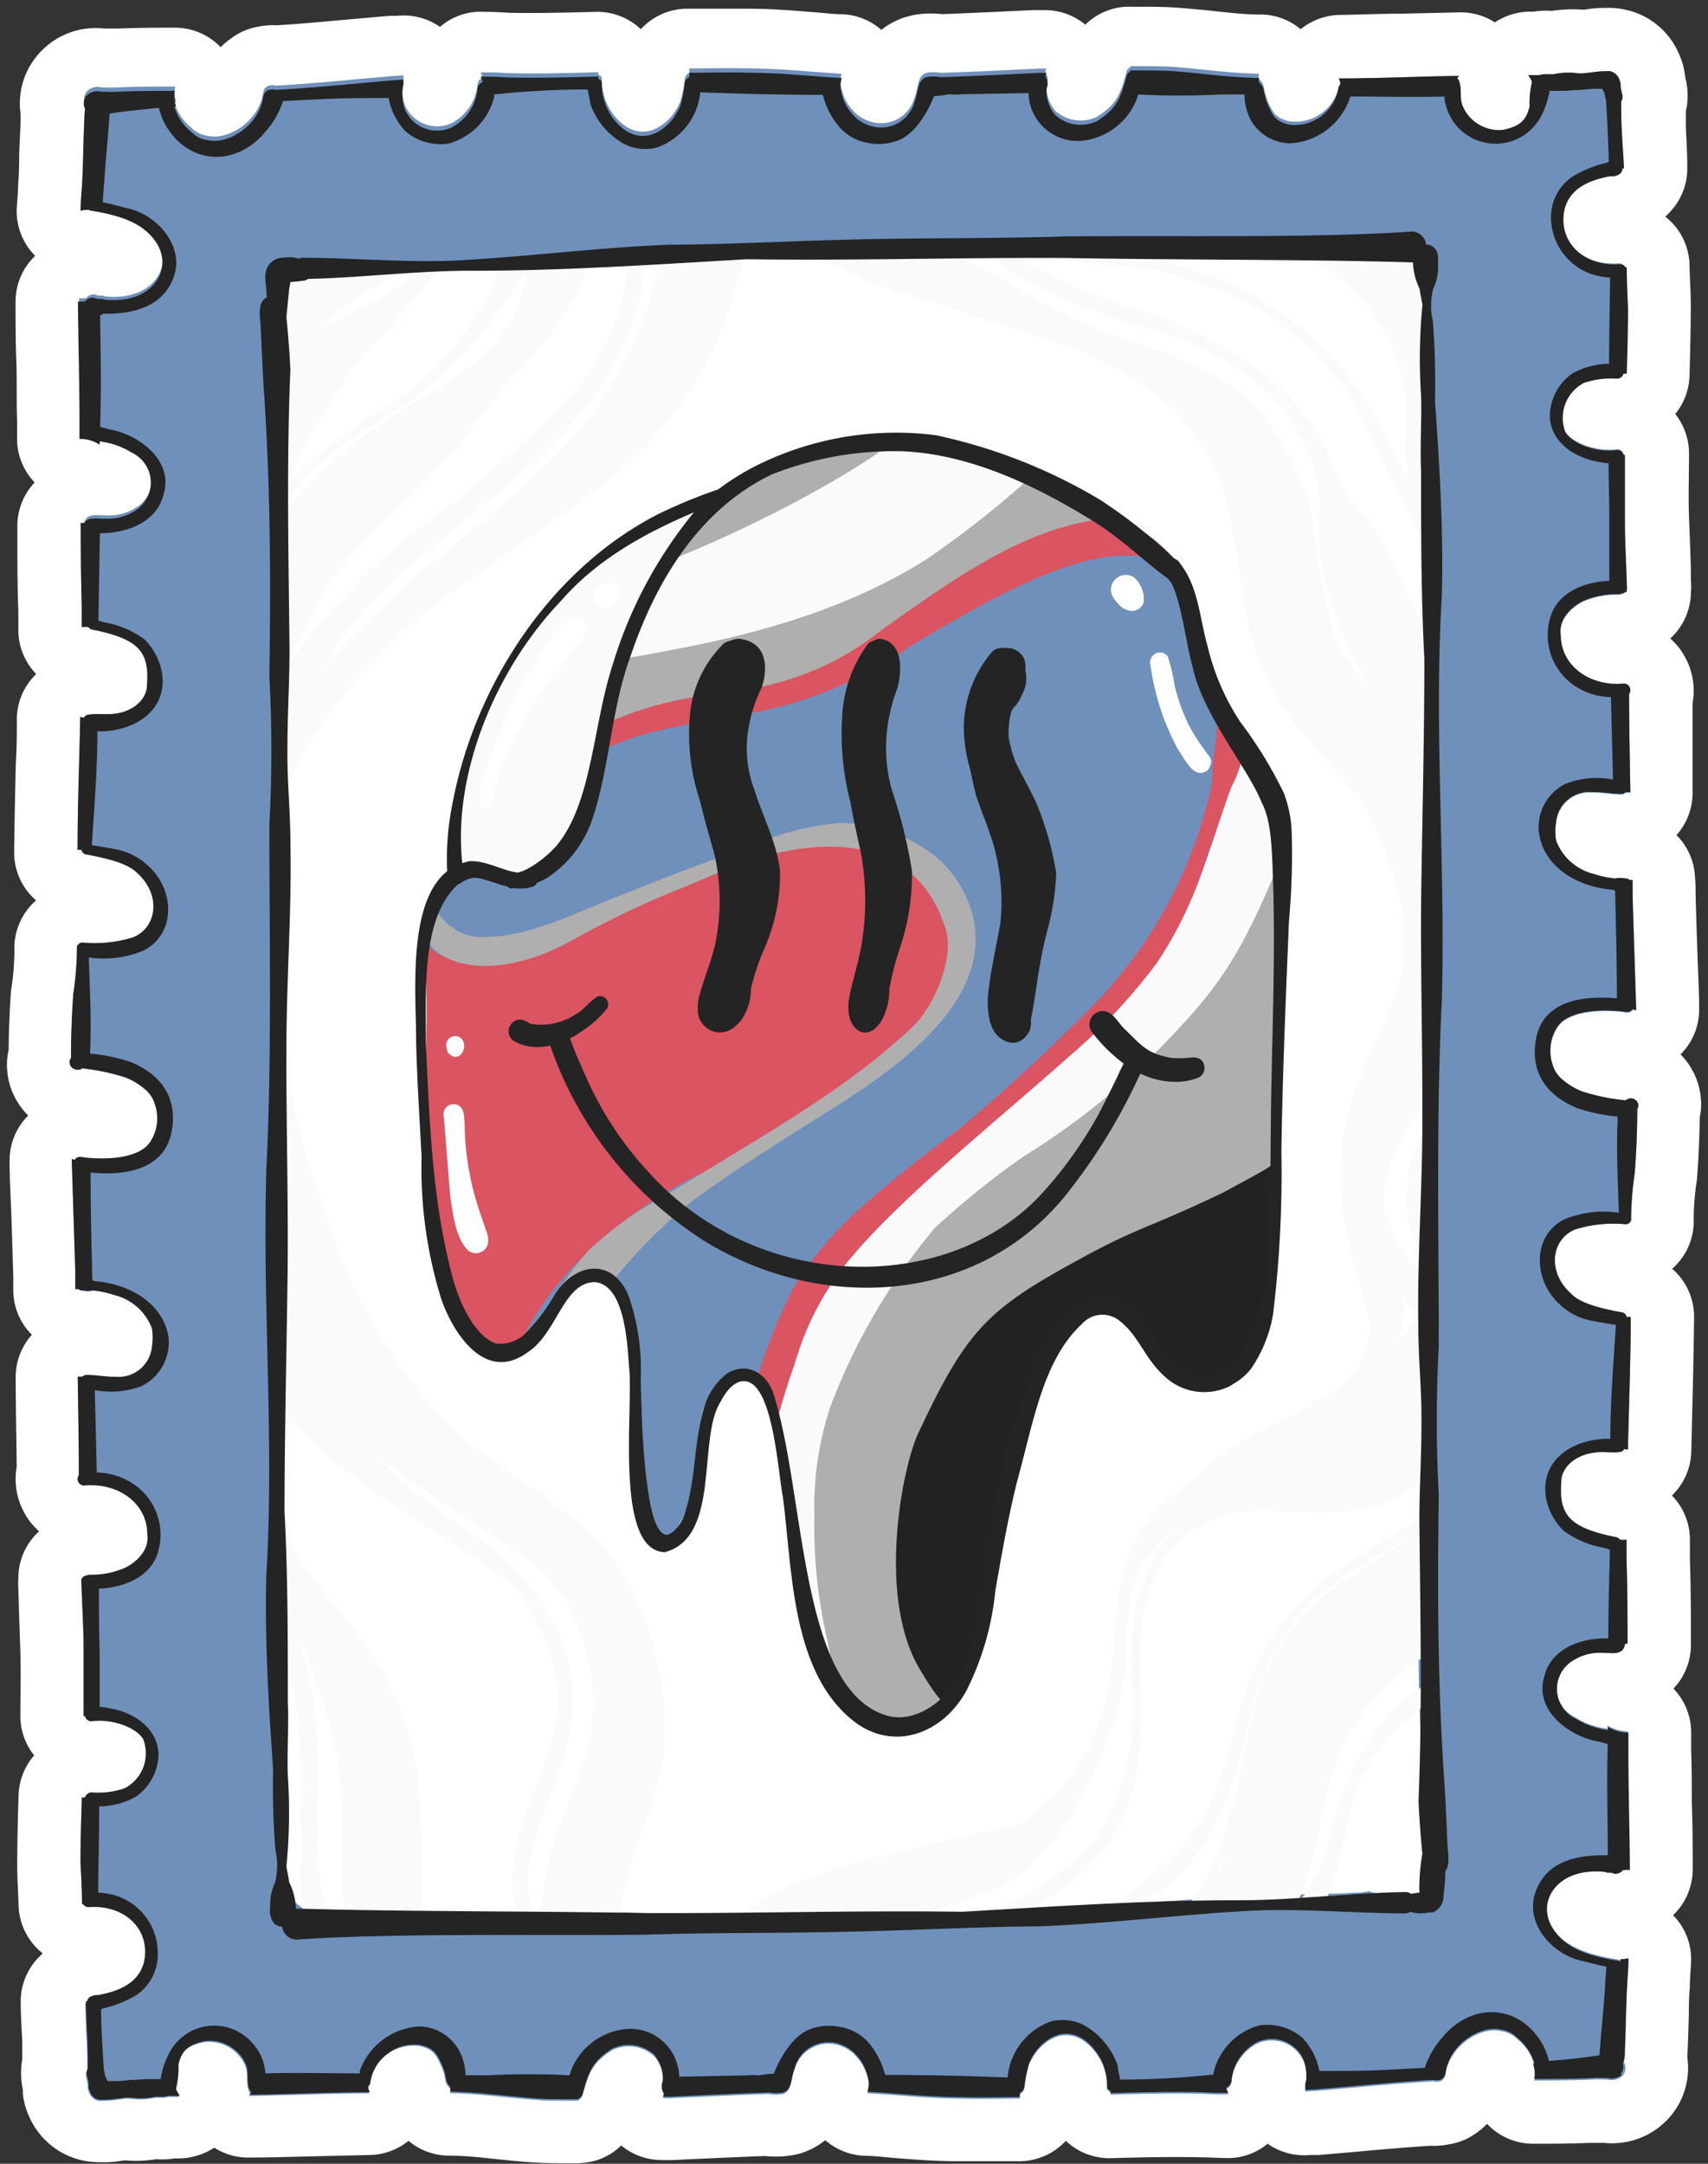
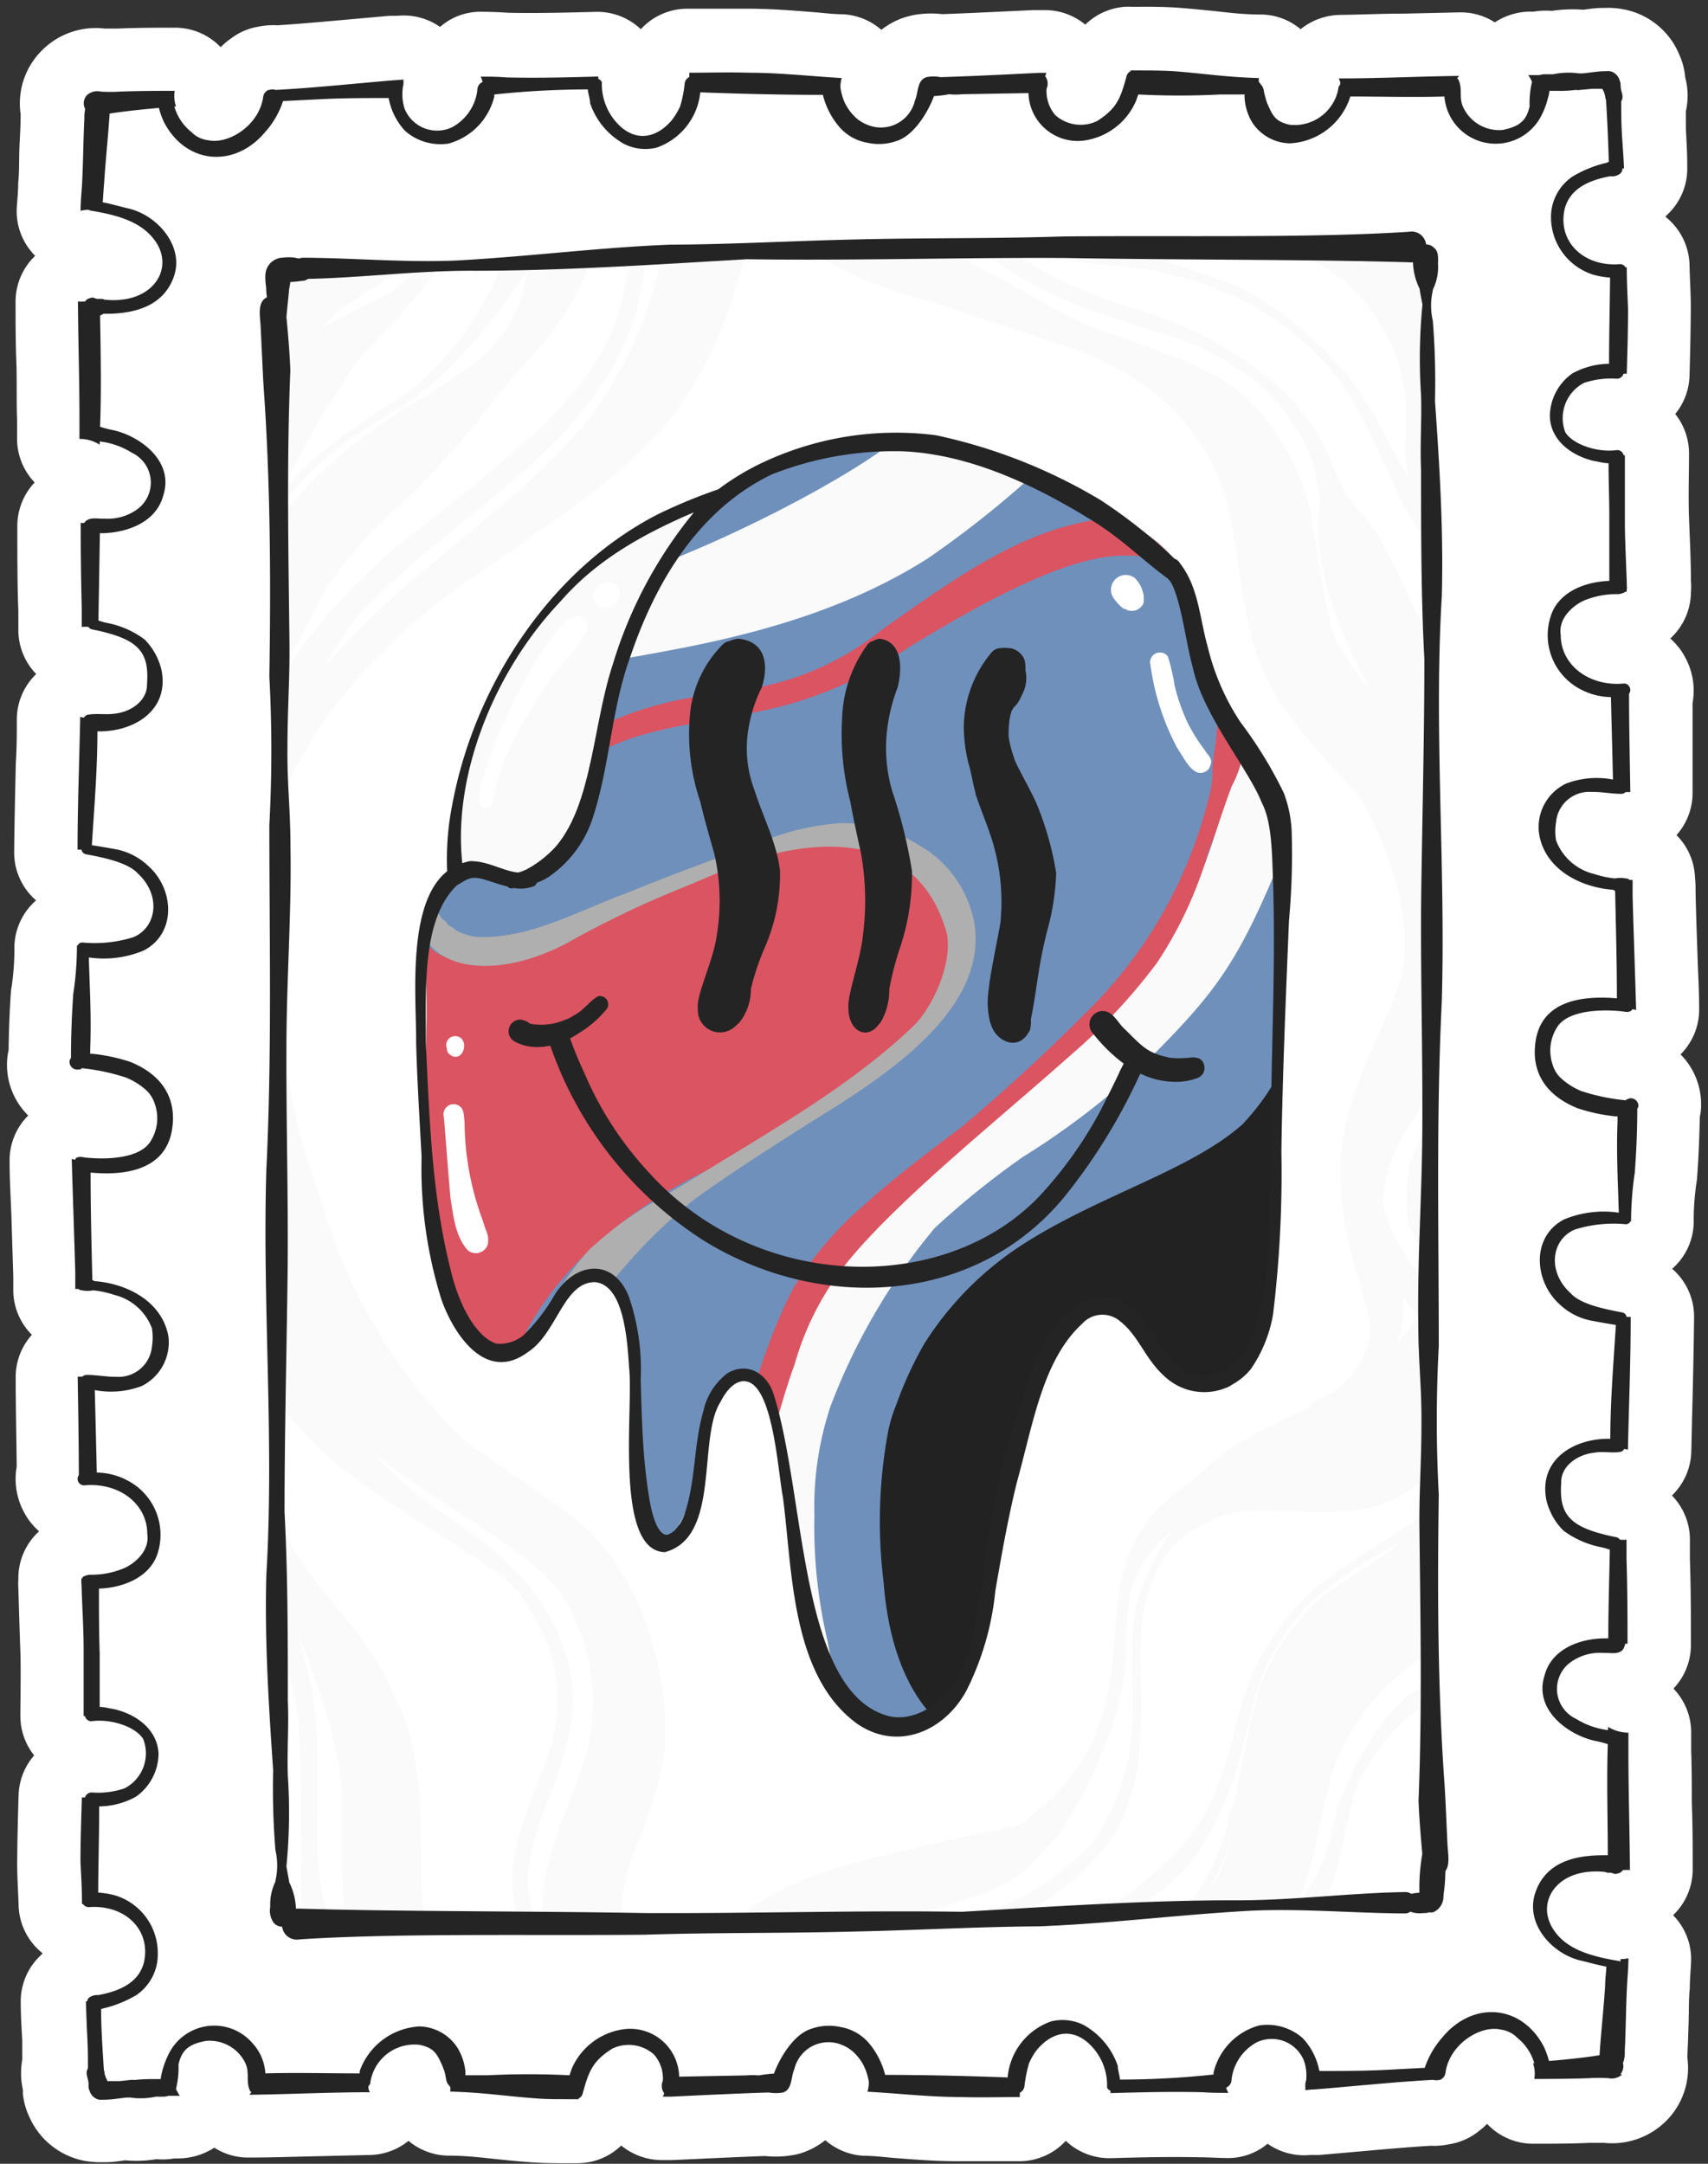
<svg xmlns="http://www.w3.org/2000/svg" width="135" height="171" fill="none">
  <rect width="100%" height="100%" fill="#333333" stroke="none" />
  <path d="M132.83 83.328a5.007 5.007 0 0 0 1.47-3.7c0-1.4-.09-2.8-.13-4.17-.06-1.64-.11-3.24-.15-4.75 0-.47 0-.94-.05-1.4a4.997 4.997 0 0 0-1.46-3.31 5.002 5.002 0 0 0 1.27-3.42v-7.01a5.469 5.469 0 0 0-.62-3.68 4.699 4.699 0 0 0-.65-.93 4.655 4.655 0 0 0-.49-.5 5.008 5.008 0 0 0 1.63-3.64 5.41 5.41 0 0 0 0-.9c0-1.67-.09-3.35-.15-5s0-3.58 0-5a5 5 0 0 0-1.09-3.2 4.999 4.999 0 0 0 1.13-3.05c.05-1.75.09-3.5.1-5.24v-.26c0-1.06-.08-2.13-.1-3.2a5.01 5.01 0 0 0-.522-2.136 5.011 5.011 0 0 0-1.388-1.704l.15-.16a4.996 4.996 0 0 0 1.58-3.81v-.12c0-.94-.06-1.89-.11-2.87v-1.38a5.492 5.492 0 0 0 0-2.46l-.05-.2a5.491 5.491 0 0 0-.47-1.81 5.948 5.948 0 0 0-4.4-3.58 6.29 6.29 0 0 0-1.54-.11h-.14c-.58 0-1.09.09-1.51.14a11.22 11.22 0 0 0-2.48.09 6.1 6.1 0 0 0-1.42.06h-.17a5.15 5.15 0 0 0-2.92.85 4.939 4.939 0 0 0-2.78-.79l-4.46.1c-1.68 0-3.36.08-5 .1a5.1 5.1 0 0 0-3.11 1.13 4.932 4.932 0 0 0-3.08-1.16c-1.57 0-2.73-.17-4.08-.31-.75-.07-1.52-.15-2.42-.22-1.23-.09-2.42-.09-3.39-.08h-.35a5.832 5.832 0 0 0-.59 0 5 5 0 0 0-3.11 1.41 5 5 0 0 0-3.19-1.15h-.92l-1.49.07c-1.9.09-3.8.18-5.7.25a7.8 7.8 0 0 0-2.37.09l-.57.15a6 6 0 0 0-1.88 1 5 5 0 0 0-3-1.23c-.79 0-1.59-.11-2.38-.17-1.65-.13-3.36-.27-5.15-.27h-4.9a5 5 0 0 0-3.58 1.62 5 5 0 0 0-3.59-1.37c-2.35.06-4.65.12-6.93.07-.77-.06-1.5-.07-2.16-.08a4.85 4.85 0 0 0-3.19 1.2 5 5 0 0 0-3.36-.88h-.61l-3.15.28c-1.89.17-3.84.35-5.74.47a5.81 5.81 0 0 0-1.5.11 4.85 4.85 0 0 0-2.13.91c-.305.209-.59.446-.85.71a5 5 0 0 0-3.66-1.54c-1.33 0-2.91 0-4.51.07h-.99a6 6 0 0 0-5 1.76 5.9 5.9 0 0 0-1.65 5v.15c0 .88-.07 1.77-.1 2.65-.03.88 0 1.75-.09 2.63 0 .69-.08 1.38-.12 2.08a5 5 0 0 0 1.46 3.69 5 5 0 0 0-1.55 3.65c0 1.55 0 3.11.06 4.67s0 3.05.06 4.63v1.62a5 5 0 0 0 1.39 3.34 5 5 0 0 0-1.37 3.44c0 2.55 0 4.69.08 6.72v1.5a5 5 0 0 0 1.41 3.48 5 5 0 0 0-1.53 3.5c0 1.17 0 2.33-.08 3.5-.05 2.35-.11 4.71-.13 7.06a5 5 0 0 0 1.62 3.73l.11.1a5 5 0 0 0-1.71 3.56v.37c-.006.967-.08 1.932-.22 2.89a3.47 3.47 0 0 0-.06.45c-.1 1.44-.16 3-.18 4.57a4.37 4.37 0 0 0-.09.5 5.62 5.62 0 0 0 1.64 4.66 5 5 0 0 0-1.47 3.69c0 1.42.09 2.84.14 4.24l.15 4.809v1.16a4.997 4.997 0 0 0 1.47 3.43 5.001 5.001 0 0 0-1.28 3.42c0 2.33.06 4.67.08 7.001a5.541 5.541 0 0 0 .6 3.64c.16.302.35.587.57.849.185.222.385.429.6.621a4.996 4.996 0 0 0-1.64 3.699v.09a5.77 5.77 0 0 0 0 .72c.05 1.68.1 3.37.16 5 .05 1.81 0 3.61 0 5a4.998 4.998 0 0 0 1.09 3.2 5.003 5.003 0 0 0-1.23 3.12c-.06 1.9-.1 3.63-.11 5.27a2.185 2.185 0 0 0 0 .261c0 1.06.08 2.129.11 3.199a5 5 0 0 0 1.9 3.79l-.11.121a4.989 4.989 0 0 0-1.62 3.839c0 1 .07 2 .12 2.941v1.5a5.995 5.995 0 0 0 .05 2.379v.341c.066.62.235 1.225.5 1.789a6 6 0 0 0 4.37 3.491c.41.074.824.111 1.24.11h.41c.59 0 1.12-.091 1.56-.151a9.918 9.918 0 0 0 2.47-.09c.477.041.958.021 1.43-.06h.15a5.297 5.297 0 0 0 3-.85c.82.527 1.776.798 2.75.78 1.73 0 3.46-.06 5.18-.099l4.34-.101a5 5 0 0 0 3.08-1.119 5 5 0 0 0 3.09 1.169c1.54 0 2.69.16 4 .29.78.08 1.57.16 2.53.231.96.07 1.76.079 2.73.079h.88c.372.003.744-.031 1.11-.1a4.922 4.922 0 0 0 2.47-1.3 5.056 5.056 0 0 0 3.2 1.15h.85l1.51-.07c1.93-.089 3.86-.179 5.79-.25a8.06 8.06 0 0 0 2.31-.089c.217-.04.43-.093.64-.161a6.05 6.05 0 0 0 1.83-1 5.054 5.054 0 0 0 3 1.23c.79 0 1.59.1 2.39.17 1.69.13 3.44.27 5.17.261h4.86a5.003 5.003 0 0 0 3.59-1.61 5.009 5.009 0 0 0 3.59 1.369c2.37-.07 4.68-.119 7-.069.69 0 1.38.05 2.12.06a4.872 4.872 0 0 0 3.24-1.131 5.044 5.044 0 0 0 3.37.89h.7l3.31-.289c1.89-.17 3.69-.33 5.49-.441.483.024.966-.013 1.44-.11a5 5 0 0 0 2.4-1.059c.227-.171.441-.358.64-.561a4.992 4.992 0 0 0 3.64 1.57c1.43 0 3 0 4.44-.07h1.16a6.06 6.06 0 0 0 4.9-1.719 5.915 5.915 0 0 0 1.69-5v-.19c.05-.89.07-1.781.1-2.681.03-.9 0-1.76.09-2.62 0-.69.07-1.38.1-2.07a4.931 4.931 0 0 0-1.42-3.71 5 5 0 0 0 1.55-3.65c0-1.74 0-3.479-.07-5.219 0-1.351 0-2.701-.05-4.091v-1.519a4.999 4.999 0 0 0-1.4-3.431 5 5 0 0 0 1.38-3.45c0-2.14 0-4.439-.08-6.729v-1.601a4.999 4.999 0 0 0-1.42-3.479 5.004 5.004 0 0 0 1.53-3.481l.06-2.59c.07-2.66.13-5.31.16-8a4.987 4.987 0 0 0-.405-2.034 4.99 4.99 0 0 0-1.195-1.696l-.14-.11a4.995 4.995 0 0 0 1.71-3.58v-.36a20.58 20.58 0 0 1 .22-2.88c.026-.141.043-.285.05-.43.12-1.57.18-3.2.21-4.66 0-.15.05-.3.07-.45a5.611 5.611 0 0 0-1.59-4.59Zm-49.9 81.069a.52.52 0 0 0 0-.09s.01.06 0 .09Z" fill="#fff" />
-   <path d="M128.15 6.878a.801.801 0 0 1 0-.12c.04.26.02.2 0 .12Zm1.35 80.51a.428.428 0 0 1-.09.24c0 1.78-.08 3.49-.2 5.07a26.445 26.445 0 0 0-.29 3.61v.21h-.05a.389.389 0 0 1-.39.23 10.293 10.293 0 0 0-4 .42c-1.86.78-2.23 3.34-.31 5.06.73.8 2.42 1.19 4.08 1.5a.436.436 0 0 1 .32.35h.32c0 3.5-.14 7-.22 10.49l-.29-.06a.493.493 0 0 1-.25.22c-.69.14-1.42-.06-2.13.08-1.3.13-2.64 1.06-2.6 2.36-.19 2.6.7 3.59 4.37 4.32a.414.414 0 0 1 .26.19c.176.019.354.019.53 0v1.55c.07 2.22.08 4.44.08 6.67h-.26c-.034.15-.103.29-.2.41-.4.36-1 .18-1.49.21a3.994 3.994 0 0 0-2.61.74 2.605 2.605 0 0 0-1.054 2.36 2.607 2.607 0 0 0 1.494 2.11 6.217 6.217 0 0 0 2.53.89v-.26c.462.29.994.449 1.54.46h.07v1.6c0 3.09.1 6.17.12 9.26a1.966 1.966 0 0 0-.42 0h-.13a.796.796 0 0 1-.23.21c-.49.17-.35.09-.73 0H127l-.23-.07h-.08a5.676 5.676 0 0 0-1.18 0c-2.65.24-4 2.4-2.9 4.36.95 1.66 2.84 2.29 5.33 2.69.035.01.067.031.09.06h.06c.212-.002.423-.026.63-.07 0 .66-.06 1.32-.1 2-.1 1.79-.1 3.57-.19 5.35.014.256-.013.512-.08.76a.91.91 0 0 1-.15 1.12 1.276 1.276 0 0 1-.499.256 1.28 1.28 0 0 1-.561.014 11.16 11.16 0 0 0-1.53 0c-1.44.05-2.88.06-4.33.06a2.499 2.499 0 0 0-.1-1.24h.1a3.992 3.992 0 0 0-1.33-2 2.212 2.212 0 0 0-1.31-.66c-1.61-.38-4.1 1.15-4.39 3.47a.688.688 0 0 1-.42.5h-.05a.926.926 0 0 1-.49 0c-3.15.17-6.28.51-9.41.76h-.1l-.61.05v-.11a.855.855 0 0 0 0-.16v-.12c0-.04 0-.23.06-.34.068-.54.01-1.088-.17-1.6a2.752 2.752 0 0 0-3.72-1.45 3.852 3.852 0 0 0-2 2.95.69.69 0 0 1-.43.64c.05.14.11.28.17.41-.67 0-1.33 0-2-.05-2.43-.06-4.87 0-7.31.07a.601.601 0 0 0 0-.12v-.07a.459.459 0 0 1-.27-.26 4.468 4.468 0 0 0-1-3c-1.4-1.72-3.15-1.6-4.52 0l-.08.1a5.176 5.176 0 0 0-.57 1 11.182 11.182 0 0 0-.35 1.72.686.686 0 0 1-.37.6 1.93 1.93 0 0 0 0 .34c-1.55 0-3.12.05-4.67 0-2.48 0-4.93-.29-7.38-.42.076-.236.113-.483.11-.73a.13.13 0 0 0 0-.06 4.32 4.32 0 0 0-.28-1 3.699 3.699 0 0 0-.77-1.18 2.988 2.988 0 0 0-1-.7 2.77 2.77 0 0 0-3.84 1.9c-.28.61-.14 1.58-.89 1.83-.37.066-.75.066-1.12 0-2.6.08-5.19.21-7.78.33h-.6l.11-.26a1.004 1.004 0 0 1-.11-1 2.848 2.848 0 0 0-.7-2.07 3.003 3.003 0 0 0-3.29-.47c-1.59 1-1.87 1.83-2.34 3.53a.58.58 0 0 1-.33.41.334.334 0 0 0 0 .06h-1c-.81 0-1.61 0-2.43-.07-2.37-.17-4.05-.46-6.71-.53.01-.13.01-.261 0-.39h-.05a.621.621 0 0 1-.12-.15c-.23-.22-.22-.58-.3-.87 0-.13-.15-.47-.19-.6-.44-1-.66-1.45-1.78-1.71a3.518 3.518 0 0 0-3.93 2.91.41.41 0 0 1-.16.34v.2c.028.099.065.196.11.29-3.16 0-6.33.16-9.5.2 0-.07.1-.13.14-.21a.373.373 0 0 1-.1-.08c-.37-.79 0-1.42-.39-2.24a3.129 3.129 0 0 0-3.15-1.72c-1.31.26-1.86.71-2.12 1.85a7.058 7.058 0 0 1-.2 1.94c.086.187.186.368.3.54h-.89c-.123.041-.25.064-.38.07h-.21a.472.472 0 0 1-.15 0h-.27a5.65 5.65 0 0 1-2 .07h-.33c-.54.06-1.1.16-1.66.17h-.17a2.29 2.29 0 0 1-.31 0 1.01 1.01 0 0 1-.76-.71.721.721 0 0 1-.08-.41.411.411 0 0 1 0-.07.45.45 0 0 1 0-.08c0-.08-.05-.25-.13-.6a.74.74 0 0 1 .08-.56c0-.84 0-1.53-.05-2.46-.05-.93-.08-1.88-.11-2.83h.17a.493.493 0 0 1 .22-.4c.189-.149.42-.233.66-.24 1.89-.35 3.19-1.09 3.59-2.55.6-2.58-1.46-4.62-4.36-4.4a.528.528 0 0 1-.45-.25h-.08c0-1.11-.06-2.2-.12-3.3 0-1.7.06-3.41.11-5.12.083.005.167.005.25 0a.546.546 0 0 1 .48-.39h.07a6.493 6.493 0 0 0 2.58-.33 3.11 3.11 0 0 0 1.47-3.89c-.54-.92-2.46-1.64-4.11-1.41a.514.514 0 0 1-.49-.41h-.11v-5.21c0-1.74-.12-3.51-.17-5.27a.41.41 0 0 1 0-.19 1.48 1.48 0 0 1 0-.21h.09a.07.07 0 0 1 0-.05.527.527 0 0 1 .21-.12c.11-.044.223-.075.34-.09a6.58 6.58 0 0 0 2.57-.45c.67-.22 2.24-1.25 2-2.78 0-2.39-2.26-4.09-5-3.83a.537.537 0 0 1-.41-.21.514.514 0 0 1 0-.6c0-2.59-.05-5.19-.09-7.78h.36a.534.534 0 0 1 .36-.14c.78 0 1.55.16 2.33.15a2.65 2.65 0 0 0 2.82-2.39 4.642 4.642 0 0 0 0-1.44 4.26 4.26 0 0 0-3-2.65 7.362 7.362 0 0 0-1.62-.35h-.05c-.27.053-.55.053-.82 0a.515.515 0 0 1-.32-.11 2.085 2.085 0 0 0-.25 0v-1.28c-.08-2.84-.19-5.91-.28-9 .094.03.192.05.29.06v-.07c.2-.22.5-.14.76-.1 2.21.23 4.39-.08 5.14-1.22a3.399 3.399 0 0 0 .38-3 2.511 2.511 0 0 0-.68-1.1 5.603 5.603 0 0 0-1.6-1 16.829 16.829 0 0 0-3.5-.74l-.09.1h-.15a.608.608 0 0 1-.72-.67.45.45 0 0 1 .11-.23c0-1.78.07-3.49.18-5.07a25.14 25.14 0 0 0 .29-3.62v-.21h.06a.4.4 0 0 1 .4-.23 10.258 10.258 0 0 0 4-.42c1.86-.78 2.23-3.34.32-5.07-.75-.79-2.44-1.19-4.09-1.49a.45.45 0 0 1-.33-.36h-.31c0-3.5.14-7 .21-10.49l.29.06a.54.54 0 0 1 .25-.22c.7-.14 1.44 0 2.13-.09 1.3-.12 2.64-1 2.61-2.35.19-2.6-.7-3.59-4.36-4.32a.389.389 0 0 1-.26-.19c-.18-.02-.36-.02-.54 0v-1.56a245.5 245.5 0 0 1-.08-6.66h.26a.87.87 0 0 1 .2-.42c.4-.36 1-.18 1.48-.21a4 4 0 0 0 2.61-.74 2.61 2.61 0 0 0-.43-4.47 6.102 6.102 0 0 0-2.54-.89v.26a2.84 2.84 0 0 0-1.54-.46h-.06v-1.6c0-3.09-.1-6.17-.12-9.26.143.01.287.01.43 0h.14a.6.6 0 0 1 .21-.21c.49-.17.35-.09.73 0h.33c.076.014.15.037.22.07h.09a5.29 5.29 0 0 0 1.18 0c2.65-.24 4-2.4 2.9-4.36-1-1.67-2.84-2.29-5.33-2.69a.33.33 0 0 1-.1-.06 3.293 3.293 0 0 0-.65.08c0-.66.06-1.32.11-2 .1-1.79.1-3.57.19-5.35a2.62 2.62 0 0 1 .08-.75.93.93 0 0 1 .14-1.13 1.21 1.21 0 0 1 1.07-.27 11.06 11.06 0 0 0 1.52 0c1.45-.05 2.89-.06 4.33-.06a2.62 2.62 0 0 0 .1 1.24h-.16a3.94 3.94 0 0 0 1.33 2c.35.366.817.599 1.32.66 1.6.37 4.08-1.15 4.38-3.47a.7.7 0 0 1 .41-.5h.07a.85.85 0 0 1 .5 0c3.14-.17 6.28-.51 9.41-.77h.07l.62-.05a.308.308 0 0 0 0 .11v.28c-.035.11-.055.224-.06.34a3.65 3.65 0 0 0 .16 1.6 2.77 2.77 0 0 0 3.74 1.44 3.86 3.86 0 0 0 2-2.94.68.68 0 0 1 .42-.64 2.415 2.415 0 0 0-.16-.42c.67 0 1.33 0 2 .06 2.43.06 4.87 0 7.3-.07v.19a.45.45 0 0 1 .28.26 4.57 4.57 0 0 0 1 3c1.4 1.72 3.16 1.6 4.53 0l.07-.09c.227-.315.425-.65.59-1 .165-.563.282-1.138.35-1.72a.67.67 0 0 1 .37-.6 1.93 1.93 0 0 0 0-.34c1.57 0 3.12-.05 4.68 0 2.48 0 4.92.28 7.37.42a2.196 2.196 0 0 0-.1.72v.07c.058.34.149.675.27 1 .185.437.45.837.78 1.18.279.3.62.536 1 .69a2.76 2.76 0 0 0 3.84-1.9c.28-.61.14-1.58.91-1.83a2.92 2.92 0 0 1 1.11 0c2.6-.08 5.18-.21 7.77-.34h.6l-.1.26a1.001 1.001 0 0 1 .11 1 2.93 2.93 0 0 0 .69 2.08 3 3 0 0 0 3.3.47c1.59-1 1.86-1.83 2.33-3.54a.59.59 0 0 1 .33-.4v-.06h.41c1 0 2 0 3 .06 2.38.18 4.05.47 6.72.54-.01.13-.01.26 0 .39l.05.05a.35.35 0 0 1 .11.15c.25.22.22.58.32.87.048.203.108.403.18.6.43 1 .65 1.45 1.77 1.7a3.512 3.512 0 0 0 3.85-2.57.45.45 0 0 1 .15-.33v-.2a1.502 1.502 0 0 0-.12-.29c3.17 0 6.34-.16 9.52-.2a1.042 1.042 0 0 0-.16.21.202.202 0 0 1 .1.08c.37.79 0 1.42.4 2.23a3.126 3.126 0 0 0 3.11 1.75c1.3-.27 1.86-.71 2.12-1.86a6.965 6.965 0 0 1 .19-1.93 2.19 2.19 0 0 0-.3-.54h.89c.123-.042.251-.065.38-.07h.72a5.69 5.69 0 0 1 2-.07h.32c.56-.05 1.1-.15 1.66-.17h.17a1.33 1.33 0 0 1 .32 0 1.004 1.004 0 0 1 .76.71.91.91 0 0 1 .08.46v.06c0 .06.05.25.13.6.049.19.02.39-.08.56 0 .83 0 1.53.05 2.46.05.93.08 1.88.11 2.82h-.17a.496.496 0 0 1-.23.4 1.1 1.1 0 0 1-.73.16c-1.89.35-3.19 1.09-3.59 2.55-.61 2.58 1.46 4.62 4.35 4.4a.487.487 0 0 1 .45.25h.1c0 1.11.06 2.2.1 3.29 0 1.71-.05 3.42-.1 5.12a1.108 1.108 0 0 0-.26 0 .541.541 0 0 1-.47.39h.03a6.833 6.833 0 0 0-2.58.33 3.142 3.142 0 0 0-1.48 3.9c.55.92 2.47 1.64 4.11 1.41a.509.509 0 0 1 .5.41h.1v5.21c0 1.73.12 3.52.16 5.29a.232.232 0 0 1 0 .18c.005.07.005.14 0 .21h-.09a.724.724 0 0 1-.21.12c-.114.04-.231.07-.35.09a6.572 6.572 0 0 0-2.57.44c-.66.23-2.24 1.26-2 2.79 0 2.38 2.26 4.09 5 3.83a.47.47 0 0 1 .4.21.513.513 0 0 1 0 .6c0 2.59.06 5.19.1 7.77h-.37a.5.5 0 0 1-.35.14c-.78 0-1.56-.17-2.34-.15a2.629 2.629 0 0 0-2.81 2.39 4.404 4.404 0 0 0 0 1.44 4.277 4.277 0 0 0 3 2.65 7.82 7.82 0 0 0 1.61.35h.06c.271-.047.549-.047.82 0a.46.46 0 0 1 .32.12h.24v1.28c.08 2.84.19 5.91.28 9l-.29-.07s0 .06-.05.07c-.2.23-.49.15-.75.11-2.21-.23-4.39.08-5.13 1.21a3.423 3.423 0 0 0-.38 3c.121.42.356.797.68 1.09a5.52 5.52 0 0 0 1.59 1c1.143.373 2.323.617 3.52.73a.219.219 0 0 1 .08-.09h.07l.08-.05a.601.601 0 0 1 .75.52Z" fill="#6F90BB" />
  <path d="M112.14 127.358c.09-6 .29-12-.18-17.94.31-7.2.66-14.41.74-21.62.36-13.17.2-20.44.33-34.2.31-7.56.11-16-.09-23.55 0-1.28 0-2.55-.05-3.83.076-.36.122-.724.14-1.09a2.128 2.128 0 0 0-.19-1.59v-.4c-.07-.59.15-1.23-.13-1.78a1.489 1.489 0 0 0-.63-.76 3.002 3.002 0 0 0-1.3-1.58 3.27 3.27 0 0 0-2.29-.33 3.14 3.14 0 0 0-1.39.32l.39-.17-.53.18c-1 .09-2.56.28-1.05.09-.65.09-1.31.15-2 .2-6.49 0-13-.34-19.45.44l-5.73.19a.54.54 0 0 0-.42-.17c-3.34.27-6.72 0-10.07.08-3.35.08-7 .55-10.5.6-5.92.32-11.31 0-16 .88-2.1 0-4.07-.11-6-.3h-.07c-3.92.13-4.15.06-6.59.28h-.35a4.83 4.83 0 0 0-1.95.36h.09a1.125 1.125 0 0 0-.09 0c-.224.066-.439.16-.64.28a4 4 0 0 0-.35.21 3.24 3.24 0 0 0-4.41 3.85c0 .14 0 .25.05.35.06.52.11 1 .15 1.57.16 2.2.08 3 .33 6.68 1.32 14-.55 28-.19 42 0 14.25.07 28.5.4 42.75.2 9.39-.15 18.79.13 28.18a3.665 3.665 0 0 0 1.647 3.234 3.66 3.66 0 0 0 3.623.226c6.43.41 12.86.19 19.29 0 5.35.3 10.15.49 17.28.53 5.95 0 9.22-.19 15.71-.6 2.14-.15 4.28-.15 6.42-.25l-.72-.09c2.4.26 4.89-.3 7.32-.37 3.84-.34 7.69-.43 11.54-.56.84 0 1.67 0 2.51-.08h.4c.317-.007.633-.051.94-.13a2.38 2.38 0 0 0 1.47.19c-.005.06-.005.12 0 .18.178.392.483.712.867.907a1.896 1.896 0 0 0 2.321-.473 1.9 1.9 0 0 0 .442-1.174 154.743 154.743 0 0 1-1.17-21.72Z" fill="#fff" />
  <path d="M99.33 59.538c-2.37-1.75-3.84-4.84-4.54-7.59a11.22 11.22 0 0 1-.23-1.16c-.06-.37-.09-.74-.15-1.11-.06-.37.05.26 0-.18-.19-1-.32-2-.46-2.95-.05-.38-.14-.76-.22-1.13a11.639 11.639 0 0 0-2.37-2.67 28.354 28.354 0 0 0-4.62-2.87 38.329 38.329 0 0 0-5.26-2.5 53.79 53.79 0 0 0-6.17-1.48 51.923 51.923 0 0 0-6.22-1.23h-.65c-2.14.296-4.259.737-6.34 1.32a31.996 31.996 0 0 1-4.7 2.92 2.6 2.6 0 0 1-.66.23c-.83.81-1.68 1.6-2.47 2.45a30.654 30.654 0 0 0-2.36 3.67c-1 1.9-1.89 3.87-2.72 5.86-.2.6-.39 1.2-.56 1.8-.65 2.22-1 4.51-1.58 6.73a1.71 1.71 0 0 1-.42.73 33.883 33.883 0 0 1-1.3 5.46c-.78 2.29-3.4 4.34-5.95 3.38-.666-.24-1.333-.51-2-.81l-.47-.36.49.39c-.37 0-.74.08-1.12.1a3.484 3.484 0 0 1-.29.25 1.35 1.35 0 0 1-.28.36c-.25.31-.52.61-.79.91l-.41.43-.17.16a29.443 29.443 0 0 0-1 4.36c-.09.53-.15 1.07-.22 1.61a1.92 1.92 0 0 1 .61 1.37c.065 3.67-.062 7.342-.38 11 .1 1.12.23 2.24.4 3.35.24 1.59 1 3.72.25 5.2.13.86.27 1.71.43 2.569.156.131.285.291.38.47a49.67 49.67 0 0 0 2.72 4.83c.29.46.58.92.88 1.38h.09a5.135 5.135 0 0 0 3.46-.26c.236-.69.53-1.359.88-2a18.162 18.162 0 0 1 2.4-3c1.36-1.58 4-.64 4.48 1.18a5.22 5.22 0 0 1 0 2.6c.205.296.325.642.35 1 .06 1.55.11 3.1.18 4.65.17 1.663.17 3.338 0 5-.044.267-.179.51-.38.69v.32c0 .67.1 1.33.19 2 .16.045.315.109.46.19.484.312.839.788 1 1.34.11.32.23.64.35 1 .25.099.477.245.67.43l.1.09c.17-.165.358-.313.56-.44l.23-.11c.017-.42.14-.83.36-1.19 1.69-2.81 1.37-6.36 2.18-9.44a2.455 2.455 0 0 1 2.35-1.79h.39a2.415 2.415 0 0 1 2.3 1.75c.76 5.23 1.15 10.56 2.35 15.72.5 2.15 1.15 4.27 1.8 6.38.158.096.308.203.45.32.63.56 1.29 1.08 1.95 1.59.66.51 1.22.92 1.8 1.41.19.17.36.35.54.53.515.101 1.036.171 1.56.21.21-.503.598-.913 1.09-1.15 1.36-.7 3.41-1.46 4.15-2.89.352-.88.577-1.806.67-2.75.22-1.11.39-2.23.6-3.35.76-4.12 1.65-8.21 2.51-12.31a41.775 41.775 0 0 1 1.53-5.73c.7-1.94 1.76-4.4 3.92-5a3.464 3.464 0 0 1 3.41 1c.483.642.93 1.31 1.34 2a7.167 7.167 0 0 0 3.84 2.68 3.4 3.4 0 0 0 3.08-.92 16.239 16.239 0 0 0 2.46-3.37c.61-6.75 1.13-13.49 1.25-20.26.14-7.55-.44-14-.2-21.45-.98-.61-1.09-2.71-1.78-3.92Z" fill="#6F90BB" />
  <path d="M65.97 65.668a24.25 24.25 0 0 0-10.19 2.56l-.43.17c-4.34 1.68-8.43 3.91-12.64 5.89-1.16.33-2.3.82-3.5 1-.59.15-1.18.27-1.78.38h-1.92c-.23 0-.45-.11-.68-.17l-.35-.23h-.06l-.35-.31c-.12-.12-.23-.25-.34-.37-.11-.12-.18-.32-.27-.48l-.15.83c-.09.53-.15 1.07-.22 1.61a1.918 1.918 0 0 1 .61 1.37 105.73 105.73 0 0 1-.38 11c.1 1.12.23 2.24.4 3.35.24 1.59 1 3.72.25 5.2.13.86.27 1.71.43 2.569.156.131.285.291.38.47a49.692 49.692 0 0 0 2.72 4.83c.29.46.58.92.88 1.38h.09c.77.201 1.575.235 2.36.1.073-.148.137-.302.19-.46 2.76-6 8.66-11 15.43-14.13.337-.103.655-.262.94-.47 1.92-1.09 3.84-2.17 5.75-3.27a42.64 42.64 0 0 0 7.1-4.28l-.82.64a16.52 16.52 0 0 0 4.22-3.59c6.25-7.24 1.92-15.74-7.67-15.59Z" fill="#DB5461" />
  <path d="M76.69 132.948c.352-.881.578-1.807.67-2.75.22-1.11.39-2.23.6-3.35.76-4.12 1.65-8.21 2.51-12.31a41.67 41.67 0 0 1 1.53-5.73c.7-1.94 1.76-4.4 3.92-5a3.453 3.453 0 0 1 3.41 1c.483.641.93 1.309 1.34 2a7.178 7.178 0 0 0 3.84 2.68 3.412 3.412 0 0 0 3.08-.92 15.873 15.873 0 0 0 2.45-3.37c.61-6.74 1.14-13.49 1.26-20.26v-.48a18.704 18.704 0 0 1-3.11 4.41c-4.07 3.6-11.06 5.51-17.07 9.3a25.592 25.592 0 0 0-8.05 8 29.537 29.537 0 0 0-2.23 4.85c-.32.764-.551 1.562-.69 2.38a38.764 38.764 0 0 0-.31 11.63c.28 3.73 1.28 7.7 3.71 10.42a6.596 6.596 0 0 0 3.14-2.5Z" fill="#222" />
-   <path d="M86.7 39.877a38.329 38.329 0 0 0-5.26-2.5 53.795 53.795 0 0 0-6.17-1.48 51.928 51.928 0 0 0-6.18-1.23h-.65c-2.14.297-4.259.738-6.34 1.32a32.001 32.001 0 0 1-4.7 2.92c-.209.107-.43.184-.66.23-.83.81-1.68 1.6-2.47 2.45a30.641 30.641 0 0 0-2.36 3.67c-1 1.9-1.89 3.87-2.72 5.86-.2.6-.39 1.2-.56 1.8-.42 1.45-.7 2.93-1 4.4.79-.16 1.58-.33 2.36-.52 3.29-.74 6.54-1.67 9.84-2.4a54.83 54.83 0 0 0 8.9-3 14.216 14.216 0 0 0 3-1.55c2.4-1.44 4.73-3 7.13-4.46 4.41-2.47 2.91-1.87 7.16-3.33.63-.17 1.27-.31 1.91-.43.174-.017.348-.044.52-.08h1.07c-.9-.64-1.89-1.19-2.82-1.67Zm13.13 20.48c-.024.102-.04.206-.05.31a15.34 15.34 0 0 0-.65 4.33c-.3 2.36.17 1.65-1.37 7-.09.26-.19.51-.28.77-.09.26-.35.72-.54 1.07-3.42 5.6-1.8 3.35-5.13 7.09a68.733 68.733 0 0 1-7.48 7 63.81 63.81 0 0 0-6.2 4.21 31.74 31.74 0 0 0-6.28 6 39.73 39.73 0 0 0-9.27 24.3c.22 1.39.48 2.78.8 4.15.5 2.15 1.15 4.27 1.8 6.38.158.096.308.203.45.32.63.56 1.29 1.08 1.95 1.59.66.51 1.22.92 1.8 1.41.19.17.36.35.54.53.515.104 1.036.178 1.56.22a2.213 2.213 0 0 1 1.09-1.16c.64-.33 1.43-.67 2.17-1.09-.22-.25-.45-.51-.68-.79a17.88 17.88 0 0 1-1.08-1.62 12.814 12.814 0 0 1-.93-1.73c0-.1-.08-.2-.11-.29-2.21-5.54-.68-13.9.52-16.83 3.88-8.35 5.52-10 12.68-13.91 4.93-2.72 5.31-2.39 11.58-5.39 3.5-1.91 3.47-1.85 4.37-2.61.12-2.24.2-4.47.24-6.71.14-7.55-.22-14 0-21.49-.75-.48-.93-2.22-1.5-3.06Z" fill="#AFAFAF" />
  <path d="M81.44 37.377a53.776 53.776 0 0 0-6.17-1.48c-1.55-.33-3.12-.76-4.7-1l-.45.37c-3.38 2.53-10.85 6.56-17.78 9.26l-.43.74c-1 1.89-1.88 3.85-2.71 5.83l-.18.59c.09-.37.22-1 .33-1.29.12-.5.86-2.46.68-2a33.25 33.25 0 0 1 3.88-6.45c.24-.244.43-.533.56-.85a.74.74 0 0 0-.84-.93c-1.27.45-1.7 1.11-2.78 1.93l-.36.32a1 1 0 0 0-1 .31c-.43.41-.88.84-1.34 1.3a16.32 16.32 0 0 0-1.4 1 29.706 29.706 0 0 0-6.22 6.9 16.488 16.488 0 0 0-2.49 4.91 12.982 12.982 0 0 0-.41 1.85 14.256 14.256 0 0 0-.72 3.18 12.725 12.725 0 0 0-.56 3.69 13.99 13.99 0 0 0-.63 2.21 1.13 1.13 0 0 0 2 .85 4.451 4.451 0 0 0 3.59.14 1.33 1.33 0 0 0 .12-.06.74.74 0 0 0 .79.63h.22a1.78 1.78 0 0 0 .89-.44 12.521 12.521 0 0 0 2.61-4.33c.27-.771.457-1.569.56-2.38 0-.36.17-.82-.07-1.12.66-2.39 1.33-4.78 1.9-7.18-.17.81.35-.95.51-1.75 2.08-.34 4-.71 5.5-1 6.65-1.33 13.24-3.33 19-7a79.74 79.74 0 0 0 8.18-6.46l.21-.18-.29-.11Zm17.89 22.161c-.52-.39-1-.832-1.43-1.32-.5 2.74-.31 1.74-.76 3.92-2.36 8.88-5.03 14.53-12.2 20.53-2.85 2.44-10.21 6.63-14.11 11a39.998 39.998 0 0 0-9 15.1c-.27.78-.53 1.56-.77 2.35.74 5.14 1.13 10.35 2.31 15.41.5 2.15 1.15 4.27 1.8 6.38.158.095.309.202.45.32l.5.41c-.2-1.18-.42-2.44-.7-3.9a39.607 39.607 0 0 1-1.05-10 25.108 25.108 0 0 1 1.28-8.62 49.361 49.361 0 0 1 8.22-14.06 66.016 66.016 0 0 1 7-5.64 60.748 60.748 0 0 0 9.86-7.62c5.09-5.13 6.94-7.37 10.211-15.23.23-.56.47-1.11.7-1.66 0-1.55-.78-1.79-.73-3.33-.95-.51-.89-2.83-1.58-4.04Z" fill="#FAFAFA" />
  <path d="M91.32 42.748a22.7 22.7 0 0 0-2.73-1.84c-6.76.23-12.58 4.39-18.91 8.88a22.53 22.53 0 0 1-9.57 4.5c-3.39.68-5.87.58-10 2-.89.31-1.7.67-2.5 1-.15.71-.31 1.42-.51 2.13.86-.32 1.71-.65 2.57-1 4-1.34 8.23-1.58 12.28-2.65a31.574 31.574 0 0 0 9.85-4.6c5.48-3.33 11.77-6.87 16.32-7.23 1.692-.115 3.39.1 5 .63a11.621 11.621 0 0 0-1.8-1.82Zm5.05 13.27c-.08.72-.17 1.41-.23 2.06-.14 1.45-.24 1.62-.3 2.65.03.795-.075 1.59-.31 2.35a35.62 35.62 0 0 1-9.75 17 147.41 147.41 0 0 1-9.79 9c-2.29 1.71-5.47 4.12-7.7 6.16a27.382 27.382 0 0 0-5.65 6.67 45.279 45.279 0 0 0-2.93 7.48 1.993 1.993 0 0 1 1.29 1.49l.27 1.93c.45-1.69.95-3.37 1.54-5a22.705 22.705 0 0 1 4.63-8.62c4.17-4.89 11.73-10.93 17.32-15.92a45.155 45.155 0 0 0 6.69-7.18 31.692 31.692 0 0 0 4.06-8.77c.51-1.23 1.29-3.75 1.85-5.19a8.79 8.79 0 0 0 1-3.34 11.529 11.529 0 0 1-1.99-2.77Z" fill="#DB5461" />
  <path d="M77 72.897a8.909 8.909 0 0 0-4.43-6.14 11.06 11.06 0 0 0-6.25-1.7c-2.237.175-4.43.72-6.49 1.61-3.61 1.32-6.91 2.52-10.15 3.85-4.12 1.53-7.71 3.61-11.73 3.54a4.23 4.23 0 0 1-1.82-.49c-.44-.23.07-.11-.74-.45.06 0 .37.18.2.07-.4-.24-.17-.26-.57-.51a1.996 1.996 0 0 0-.16-.16l-.08-.15-.09-.12a2.621 2.621 0 0 1 .07-1.5.939.939 0 0 0 0-.5l-.24.25-.18.17a26.266 26.266 0 0 0-.83 3.28c1.45 2.89 6.26 3.23 11.26.61a77.01 77.01 0 0 1 8.85-4.27c1.89-.76 4.55-2 6.79-2.61 7-1.92 12.37-.28 14.25 5.52.91 2.21-.74 6.29-2.58 8-4.87 4.61-10.86 8-17 11.77-3.2 2-5.05 2.7-8.1 5.43-.88.63-3.53 4.271-4.75 7.071-.18.37-.36.77-.53 1.18l.17-.08c.236-.691.53-1.36.88-2a18.079 18.079 0 0 1 2.4-3 2.49 2.49 0 0 1 3.29-.34 41.649 41.649 0 0 1 6.4-6.41c2.87-2.1 7.42-5 11-7.23 5.83-3.67 12.19-8.53 11.16-14.69Z" fill="#AFAFAF" />
  <path d="M38.17 96.487a22.51 22.51 0 0 1-1.45-7.81c-.07-.46 0-1.05-.47-1.31a.8.8 0 0 0-1.17.9c.12 1.32.34 4.39.53 6.44.23 1.4.37 3 1.37 4.11a1 1 0 0 0 1.59-.52c.08-.78-.12-.82-.4-1.81Zm-1.7-14.41a.71.71 0 0 0-1.18.68c.1.23-.07.4.44.7.8.35 1.25-.87.74-1.38Zm8.87-33.359c-.88.37-2.27 2.28-3.07 3.69a40.348 40.348 0 0 0-4.23 9.49 4.368 4.368 0 0 0-.16 1.64.56.56 0 0 0 1.07-.21c.45-3.22 2.56-6.75 4.74-9.93a37.926 37.926 0 0 0 2.55-3.28c.15-.23 0 0-.06 0a.57.57 0 0 0 .18-.28.87.87 0 0 0-1.02-1.12Zm3-2.661h-.48c-1.73.39-.8 2.76.64 1.69.21-.153.365-.37.44-.62a.87.87 0 0 0-.6-1.07Zm46.86 13.19a13.334 13.334 0 0 1-1.36-2.19c-.425-.925-.76-1.89-1-2.88a14.397 14.397 0 0 0-.54-2.31.78.78 0 0 0-1.37.68 19.528 19.528 0 0 0 2.13 6.59c.54.75 1.31 2.61 2.43 1.7.54-.84.04-1.04-.29-1.59Zm-4.8-11.959a.589.589 0 0 0 0-.13c0-.08 0-.18-.05-.3a2.389 2.389 0 0 0-.67-1.19 1.17 1.17 0 0 0-1.72 1.51c.228.353.512.667.84.93h.1a1 1 0 0 0 1.48-.44c.024-.126.03-.253.02-.38Z" fill="#fff" />
  <path d="M78.65 149.217c.123-.035.24-.086.35-.15l-.35.15Zm34.21-49.9c0-.88.06-1.76.08-2.64-.07-.16-.11-.27-.2-.46a5.625 5.625 0 0 1-.16-4 6.49 6.49 0 0 1 .51-1v-2a.632.632 0 0 0-.46.3 9.11 9.11 0 0 0-1.23 2.64 14.147 14.147 0 0 0-.09 4.6c.369.935.893 1.8 1.55 2.56Z" fill="#FAFAFA" />
  <path d="M70.04 151.757h.69a66.71 66.71 0 0 0 7.16-2.18l.76-.33c.255-.09.494-.218.71-.38-.29.25.65-.34 1-.58.348-.2.664-.449.94-.74.24-.23.55-.55.28-.35.101-.075.195-.158.28-.25.47-.64.92-.87 1.82-2a38.232 38.232 0 0 0 4.23-8.5 24.306 24.306 0 0 0 1.13-6 18.716 18.716 0 0 1 .4-4.79 8.782 8.782 0 0 1 3.3-4.74 7.395 7.395 0 0 0-.75 1 18.254 18.254 0 0 0-2.21 5.05c-.5 2.47-.23 5-.26 7.53.15 3.765-.84 7.487-2.84 10.68a16.87 16.87 0 0 1-3 2.84 17.756 17.756 0 0 1-3.24 2.08 15.363 15.363 0 0 1-4.16 1.21 24.33 24.33 0 0 1-2.75.21.575.575 0 0 0-.33.11c2.48-.09 4.95-.21 7.43-.34a18.644 18.644 0 0 0 6.92-5.59c3.56-4.86 2.39-11.17 2.64-16.8a13.062 13.062 0 0 1 1.78-5.69 5.04 5.04 0 0 1 .87-1.14 9.845 9.845 0 0 1 5.62-2.67c3.571-.19 5.341.45 9.221-.14a2.484 2.484 0 0 0 1-.22c.76-.12.4-.12 1.86-.73.27-.14.48-.26.54-.3a9.086 9.086 0 0 0 1.27-.9 2.3 2.3 0 0 0 .3-.25c-.08-4.52 0-9 .1-13.56l-.45.59-.17.21c-2.72 3.38-4.25 4.75-6.69 6.16-2.74 1.41-2.72 1.26-4.17 2-.79.52-1.79.82-2.56 1.39a7.703 7.703 0 0 0-1.71 1c-.594.426-1.155.893-1.68 1.4-.23.2-.48.42-.7.65a27.11 27.11 0 0 0-2.53 2 11.457 11.457 0 0 0-2.88 4.12c-.9 2.38-.95 4.89-1.2 7.55a22.569 22.569 0 0 1-1.66 7.23 15.16 15.16 0 0 1-4.22 5.36c-.11.08-.21.17-.3.27-.83.72-.58.64-1.28 1l-.45.17H79.8c-.59 0-.85.26-1.44.31-1 .15-2.28.49-3 .61-4.21 1.09-8.54 1.79-12.54 3.55a18.764 18.764 0 0 0-5.18 3.28c4.14-.11 8.28-.28 12.4-.39Zm-24.9-31.98c-3.29-2.42-6.05-4.21-8.65-6.1l-1.39-1.46a43.545 43.545 0 0 1-9.31-16c-.71-2.42-1.28-3.58-2.08-6.6-.4-1.72-.72-3.3-1-4.78-.22 4.22-.58 8.43-.79 12.65-.21 4.22-.2 8.62-.13 12.94a25.783 25.783 0 0 0 6.61 6.61c2.88 2.23 8.13 5.2 11.13 7.44 1.63 1.19 2.37 2.65 3.35 4.55a12.702 12.702 0 0 1 .36 9.82c-1 2.95-2.47 5.77-2.72 8.91a11.338 11.338 0 0 0 .68 4.71h1.62a7.37 7.37 0 0 1-1-5.1c.5-3.76 3.51-8.6 3.47-13 .05-4.17-2.21-8-5.13-10.85-2.08-2-4.62-3.44-6.9-5.19a26.514 26.514 0 0 1-3.62-3.39c4.72 3.74 10.53 6.75 13.44 9.54 1.86 2 1.86 2.29 2.8 4.58a15.86 15.86 0 0 1 .61 8.95c-.69 2.93-2.19 5.6-2.95 8.51a17.223 17.223 0 0 0-.68 6c2.093 0 4.184-.016 6.27-.05-.08-.77 0-1.46 0-2.28.43-2.69 1.58-5.16 2.44-7.72 1-3.71 1.12-3.82.91-8-.61-5.54-2.86-11.23-7.34-14.69Zm-11.77 30.401c-.32-6.26.34-8.5-1.27-14a3.958 3.958 0 0 0-.29-.69c-.28-.69-.57-1.38-.89-2.06a2.32 2.32 0 0 0-.22-.48 1.59 1.59 0 0 0-.17-.34c-2.47-4.47-4.62-6-6.95-9.56-.56-.94-1.08-1.87-1.57-2.84.13 3.28.33 6.69.16 10a29.465 29.465 0 0 1 1.2 4.29c.57 3.14.3 8.49.49 11.67a31.336 31.336 0 0 0 .18 6.26 16.914 16.914 0 0 1 2.67-.17 1.029 1.029 0 0 0-.15-.13l-.07-.09c-1-1-1.26-3.53-1.38-5.6-.15-4.07.41-9.64-.74-14.16-.25-1.07-.58-2.12-.92-3.18a22.986 22.986 0 0 1 1.43 3.57c0-.06 0-.21-.05-.34.15 1 .36.93.44 1.39.61 1.84.15.38.78 2.53.12.47.23.95.34 1.42.11.47.14.68.22 1 .295 1.312.433 2.655.41 4 .08 3.18-.16 6.48.37 9.62h.67l5.75.08c-.11-.43-.23-1-.41-1.94l-.03-.25Zm18.92-129.66c-.21.77-.42 1.55-.66 2.31a28.828 28.828 0 0 1-3 7.07 28.304 28.304 0 0 1-2.42 3.64c-6.55 7.54-14.32 11.7-20.6 19.24a20.508 20.508 0 0 1 2.82-4.23c7.91-8.57 20.72-14.12 22.42-26.64.06-.45.12-.88.17-1.3l-1.36.11a25.497 25.497 0 0 1-.56 3.21c-1.5 6.12-6.58 10.16-11.57 14.39-2.71 2.26-5.62 4.25-8.18 6.68a47.18 47.18 0 0 0-7.05 8.33c0 1.52.06 3 .07 4.55a4.48 4.48 0 0 1 0 2.44v2.47a35.23 35.23 0 0 1 8-11.32c3.41-3.74 7.25-5.87 11.7-9.13 8.9-6.08 13.91-10.36 16.86-22.33l-6.64.51Zm53.601 121.81c-.48 1.31-.59 2.74-1.08 4.05a13.252 13.252 0 0 1-1.88 3.59l2-.11c1.18-2.6 1.46-6.51 2.48-9.16 1.46-2.46 3.11-4.88 5.74-6.15l-.06-1.58c-3.58 1.55-5.81 5.95-7.2 9.36Z" fill="#FAFAFA" />
  <path d="M89.85 150.738c.5-.34 1-.69 1.46-1 3-2 4.66-5 6-8.61 1-2.79 1.57-6.51 2.58-8.94a18.147 18.147 0 0 1 3.881-5.7 33.521 33.521 0 0 1 7-4.62c-1.59 1.34-5.27 3.37-6.63 4.64a16.989 16.989 0 0 0-4.65 7.12c-.88 2.85-1.27 5.95-2 9a2.748 2.748 0 0 0-.45 1.64c-.22.7-.45 1.41-.74 2.1a17.276 17.276 0 0 1-2.38 4.17l4.92-.29 3.85-.22c1.22-2.69 1.57-6.1 2.4-9.12a17.12 17.12 0 0 1 8-10.29c-.11-3.64-.16-7.26-.29-10.82v-.33c-2.49 1.84-6 3.76-8.73 5.94a19.508 19.508 0 0 0-6.3 10.65c-1.07 4.32-2.28 8.12-5.42 10.93a32.93 32.93 0 0 1-5 3.95l2.5-.2Zm7.11-4.14a8.168 8.168 0 0 1-1.27 2.48c.454-.839.858-1.704 1.21-2.59.13-.33.24-.67.35-1v.07c-.073.353-.17.7-.29 1.04ZM44.22 21.168a28.81 28.81 0 0 1-4.74 0 8.52 8.52 0 0 1-.35 1 25 25 0 0 1-6.84 8.81c-3.52 2.24-7.85 4.93-10.58 8.56 0 .38 0 .77.05 1.15a23.077 23.077 0 0 1 5.23-5.46c2.09-1.68 5.29-3.06 7.4-5.12a41.487 41.487 0 0 0 6.6-7.71c.21-.33.47-.7.75-1.1a18.81 18.81 0 0 1-.51 2c-.33 1.21-.44 1.09-.6 1.67-.096.131-.18.272-.25.42a13.26 13.26 0 0 1-2.18 2.75 45.067 45.067 0 0 1-6.28 4.16l.12-.05-.44.26c-.31.21-1.08.75-1.38.94a36.328 36.328 0 0 0-8.43 7.9c.17 3.71.35 7.42.46 11.13l.19-.23c.1-.14.21-.26.31-.4l.52-.68s-.07.07-.17.2c1.26-1.83 2-4 3.31-5.79a36.37 36.37 0 0 1 5.16-5.6 71.149 71.149 0 0 0 8.08-9.1c.65-.79 4.13-4.63 4.37-5.17a21.621 21.621 0 0 0 2.18-3.83c.128-.281.241-.568.34-.86l-2.32.15Zm-10.64-.311h-.25c-.17.22-.34.45-.51.65-1 1-2.181 1.8-3.48 2.36-1.31.64-3.11 1.63-4 2.12.51-.54 1-1.05 1.6-1.54a40.443 40.443 0 0 1 5.45-3.32l-.2.09.7-.33c-3.26.24-6 1.06-9.36.31a11.377 11.377 0 0 0-2.18 3c0 5.06.15 10.12.38 15.18a36.83 36.83 0 0 0 2.6-4.57 2.29 2.29 0 0 0 .11-.22.992.992 0 0 0 .12-.21 36.067 36.067 0 0 1 2.13-3.46 1.45 1.45 0 0 0 .12-.17l.1-.12a11.647 11.647 0 0 1 2.16-3 55.583 55.583 0 0 0 4.6-5.16 16.31 16.31 0 0 0 1.23-1.67c-.46.04-.89.04-1.32.06Zm79.2-1.57-5.55-.11a2.5 2.5 0 0 0 .4 1.31c.12.2.24.4.37.6-.95-.66-1.92-1.32-2.93-1.92l-5.3-.07c2.14.51 4.161 1.43 5.95 2.71a13.386 13.386 0 0 1 3.69 4.45 10.38 10.38 0 0 1 1.3 3.08c.03.189.07.376.12.56.213.82.304 1.665.27 2.51 0 4-.15 2.89.21 5.28-1.64-2.69-3.12-6.22-5.38-8.71a28.25 28.25 0 0 0-8-6.3c-2.35-1-6-2-7.58-2.7-.7-.36-1.23-.64-1.72-.91-3 0-6 0-9 .11.77.4 1.574.734 2.4 1h.11l.3.07 1 .22c.194.06.397.09.6.09 1.2.18 2.41.31 3.62.38h-.24c1.27.07 2.536.214 3.79.43a35.683 35.683 0 0 1 6.27 2 23.054 23.054 0 0 1 7.21 5.3c3.41 3.6 4.94 9.57 7.35 13.08l.41.52c.342.768.757 1.502 1.24 2.19 0-2.21.1-4.41.09-6.62-.56-5.62-1.15-11.27-1.28-16.88a4.87 4.87 0 0 1 .28-1.67Z" fill="#FAFAFA" />
  <path d="M113.32 56.487a33.093 33.093 0 0 1 .11-5.37c-.34-.57-.7-1.22-1.09-2-1.94-3.6-1.47-3.63-3-5.82.58.8.33.38 0-.23l-.46-.8a2.557 2.557 0 0 0-.33-.46l-.12-.14-.27-.38a2.185 2.185 0 0 0-.58-.7.516.516 0 0 0-.12-.13c-.07-.11-.2-.29-.41-.57-.07-.1-.09-.13-.1-.13a1.553 1.553 0 0 0-.36-.45l-.16-.16c-.48-1-.94-2-1.26-2.69-1.2-3.28-3.67-5.81-6.67-7.91a31.33 31.33 0 0 0-7.06-3.6 58.662 58.662 0 0 1-5.69-1.95 25.601 25.601 0 0 1-6.61-3.84l-2 .05c4.08 4 9.85 5.63 15.2 7.28a20 20 0 0 1 5.23 2.51 13.74 13.74 0 0 1 4.86 4.87 11.002 11.002 0 0 1 1.7 4.37c.07.4.14 1 .2 1.53v.16a1.643 1.643 0 0 0-.1.58c-.01.07-.01.14 0 .21v.62a1.873 1.873 0 0 0 0 .41c-.05.265-.05.536 0 .8 0 .41 0 .79.08.72a6.24 6.24 0 0 0 .25 1.76c.15.82.23 1.13.1.29.061.551.178 1.094.35 1.62a39.738 39.738 0 0 0 3.26 7.47 19.74 19.74 0 0 1-2.64-3.74c0-.06-.05-.15-.11-.29a27.857 27.857 0 0 1-1.09-4.71c-.48-2.45-.62-5-1.45-7.37-2-4.78-4.19-7.32-8-9.17-.67-.25-1.33-.64-2-.85-.18-.11-1.18-.49-1.62-.66-1.65-.61-4.33-1.43-5.63-2-2.83-1.37-7.55-4.22-11.18-5.94-.21-.11-.61-.29-.78-.36-2 .06-4 .14-6 .23-1.15 0-2.3.12-3.44.18.406.368.84.702 1.3 1 3.25 2 7 2.75 10.59 4 2.77 1 6.49 2 10.26 3.47a31.16 31.16 0 0 1 4.84 2.89c.244.25.505.485.78.7a14.82 14.82 0 0 1 2.93 3.54 14.439 14.439 0 0 1 2.16 5.48c.89 3.8.95 7.79 2.31 11.47 1 2.78 2.93 5 4.81 7.24 1 1.14 2 2.27 3.09 3.33v.05c2.83 5 4.18 9.88 3.4 14.06-1.11 4.06-3.34 7-4.41 11.8-1.44 6 .91 11.66 1.83 15.5.067.457.084.92.05 1.38 0 .067-.03.187-.09.36a7.532 7.532 0 0 1-1.21 2.51 14.92 14.92 0 0 1-1.59 1.54.136.136 0 0 1-.08 0l-.55.32c-.091.06-.188.111-.29.15-.21.08-.46.08-.63.24a.81.81 0 0 0 .7 1.41c1.44-.58 1.77-1.18 3-2.19 2.34-2.14 3.7-4.44 3.35-7.46a25.68 25.68 0 0 0 1.73 2.16l.09-3.22-.07-.1c-1.66-2.18-3.09-4.52-3.33-6.35a12.072 12.072 0 0 1 1.91-5.73c.57-1 1.21-1.92 1.85-2.85v-2.77a2.178 2.178 0 0 1-.22-.6 30.309 30.309 0 0 1 .33-9.22v-3.93a26.812 26.812 0 0 0-1-3.4c.35.16.69.31 1 .45v-5.66a2.338 2.338 0 0 0 0-.29 43.155 43.155 0 0 1 .15-4.52Z" fill="#FAFAFA" />
  <path d="M127.78 29.837c.13-.02.14-.02 0 0Z" fill="#242424" />
  <path d="M128.57 46.557c.005.07.005.14 0 .21h-.09a.19.19 0 0 0-.1 0 3.609 3.609 0 0 0-1.18-.07v-5.869c0-1.4-.06-2.81-.06-4.22-.4 0-.81-.13-1.17-.18-1.94-.47-3.44-1.76-3.47-3.55a4.188 4.188 0 0 1 1.77-3.36 6.17 6.17 0 0 1 2.91-.77c0-2.28.06-4.54.08-6.81a6.487 6.487 0 0 1-1.33-.23 4.768 4.768 0 0 1-3.34-4.53 3.86 3.86 0 0 1 1.74-3.25 9.413 9.413 0 0 1 2.68-1.07.604.604 0 0 1 .17-.07c.21-.06.53-.13.61-.07a.6.6 0 0 1 .44.65.495.495 0 0 1-.23.4 1.1 1.1 0 0 1-.73.16c-1.89.35-3.19 1.09-3.59 2.55-.61 2.58 1.46 4.62 4.35 4.4a.486.486 0 0 1 .45.25h.1c0 1.11.06 2.2.1 3.29 0 1.71-.05 3.42-.1 5.12a1.098 1.098 0 0 0-.26 0 .54.54 0 0 1-.47.39h-.07a6.831 6.831 0 0 0-2.58.33 3.142 3.142 0 0 0-1.48 3.9c.55.92 2.47 1.64 4.11 1.41a.509.509 0 0 1 .5.41h.1v5.21c0 1.73.12 3.52.16 5.29l-.02.08Zm-.49 108.271c.212-.002.423-.026.63-.07 0 .66-.06 1.32-.1 2-.1 1.79-.1 3.57-.19 5.35a2.41 2.41 0 0 1-.08.76.5.5 0 0 1-.07.15 1 1 0 0 1-1.24.41 1.008 1.008 0 0 1-.6-.91v-.16c.16-2.3.3-3.3.44-5.42 0-.51.07-1 .1-1.52-.68-.12-1.39-.33-2-.47-2.32-.53-4.46-2.95-3.61-5.4.85-2.45 3.22-2.94 5.45-2.93h.27c0-2.92-.1-5.85 0-8.78a7.981 7.981 0 0 0-1-.26c-2.05-.43-4.88-2.41-4-5.16.54-2.09 2.77-2.93 4.76-2.94h.45a.995.995 0 0 1 .21-.63c.79-.54 1.13.45.93 1.16a.995.995 0 0 1-.2.41c-.4.36-1 .18-1.49.21a3.995 3.995 0 0 0-2.61.74 2.614 2.614 0 0 0-1.054 2.36 2.618 2.618 0 0 0 1.494 2.11 6.217 6.217 0 0 0 2.53.89v-.26c.462.29.995.449 1.54.46h.07v1.6c0 3.09.1 6.17.12 9.26a1.966 1.966 0 0 0-.42 0h-.13a.796.796 0 0 1-.23.21c-.49.17-.35.09-.73 0h-.27l-.23-.07h-.08a5.676 5.676 0 0 0-1.18 0c-2.65.24-4 2.4-2.9 4.36.95 1.66 2.84 2.29 5.33 2.69.036.01.067.031.09.06v-.21Z" fill="#242424" />
  <path d="M129.5 87.387a.428.428 0 0 1-.09.24c0 1.78-.08 3.49-.2 5.07a26.764 26.764 0 0 0-.29 3.61v.21h-.05a.39.39 0 0 1-.39.23 10.29 10.29 0 0 0-4 .42c-1.86.78-2.23 3.34-.31 5.06.73.8 2.42 1.19 4.08 1.5a.444.444 0 0 1 .32.35h.32c0 3.5-.14 7-.22 10.49l-.29-.06a.485.485 0 0 1-.25.22c-.69.14-1.42-.06-2.13.08-1.3.13-2.64 1.06-2.6 2.36-.19 2.6.7 3.59 4.37 4.32a.423.423 0 0 1 .26.19c.176.02.354.02.53 0v1.55c.07 2.22.08 4.44.08 6.67h-.26a2.242 2.242 0 0 0-1 .07 2.202 2.202 0 0 0-.26.11v-.7c0-2.3.08-4.61.12-6.91a5.406 5.406 0 0 0-.72-.2 7.422 7.422 0 0 1-2.94-1.3 5.006 5.006 0 0 1-1.37-2.49c-.58-3.21 2.3-4.84 5.07-4.77 0-3 .25-6 .44-9-.66-.1-1.33-.22-2-.35a5.002 5.002 0 0 1-2.45-1.28c-2-1.8-2.28-5.32.34-6.7a8.18 8.18 0 0 1 4.34-.54c-.07-2.39-.2-4.79-.1-7.19v-.42h-.15a14.01 14.01 0 0 1-3-.64c-2.49-1-3.8-2.88-3.28-5.56.64-3.12 4-3.33 6.38-3.13 0-2.83-.08-5.66-.14-8.5a.872.872 0 0 1-.17-.08c-2.58-.19-5.35-1.61-5.83-4.36a3.803 3.803 0 0 1 2.12-4.03 6.79 6.79 0 0 1 3.71-.32c-.05-2.17-.11-4.35-.16-6.52h-.14a5.263 5.263 0 0 1-2.26-.61 4.82 4.82 0 0 1-2.35-5.81c.62-1.92 2.76-2.7 4.62-2.76h.29a1.4 1.4 0 0 1 .75.12.44.44 0 0 1 .33.36c.012.029.019.06.019.09a.23.23 0 0 1-.019.09.212.212 0 0 1-.08.18.703.703 0 0 1-.21.12 1.99 1.99 0 0 1-.35.09 6.572 6.572 0 0 0-2.57.44c-.66.23-2.24 1.26-2 2.79 0 2.38 2.26 4.09 5 3.83a.47.47 0 0 1 .4.21.506.506 0 0 1 0 .6c0 2.59.06 5.19.1 7.77h-.37a.5.5 0 0 1-.35.14c-.78 0-1.56-.17-2.34-.15a2.63 2.63 0 0 0-2.81 2.39 4.404 4.404 0 0 0 0 1.44 4.282 4.282 0 0 0 3 2.65c.523.173 1.063.29 1.61.35h.06c.272-.046.549-.046.82 0a.46.46 0 0 1 .32.12h.24v1.28c.08 2.84.19 5.91.28 9l-.29-.07s0 .06-.05.07c-.2.23-.49.15-.75.11-2.21-.23-4.39.08-5.13 1.21a3.436 3.436 0 0 0-.38 3c.121.42.356.798.68 1.09.469.422 1.007.76 1.59 1 1.143.373 2.324.618 3.52.73a.225.225 0 0 1 .08-.09h.07l.08-.05a.602.602 0 0 1 .76.57ZM99.55 7.467h-3.1c-2.158.11-4.321.11-6.48 0-.06.18-.12.35-.18.51a5.26 5.26 0 0 1-4.18 3.14 3.89 3.89 0 0 1-4.32-3.76l-5.27.09a4.51 4.51 0 0 1-1 0 9.797 9.797 0 0 1-1.2.15c-.38 1.05-1.5 3.12-3 3.56a4.16 4.16 0 0 1-2.23.13 3.77 3.77 0 0 1-2.27-1.28 6.16 6.16 0 0 1-1.28-2.51c-3.22 0-6.45-.08-9.69-.2a5.18 5.18 0 0 1-3.45 4.37 3.74 3.74 0 0 1-2.55-.28 5.81 5.81 0 0 1-2.71-3.24c0-.33-.15-.72-.18-1.08a70.373 70.373 0 0 0-7.39.4.89.89 0 0 0 0 .16 5.11 5.11 0 0 1-3.62 3.72 4.242 4.242 0 0 1-3.43-1 5.18 5.18 0 0 1-1.3-2.6c-1.71 0-3.42 0-5.12.08l-3.23.16a6.75 6.75 0 0 1-1.38 2.41c-2.38 2.89-6.23 2.63-8-.69a5.87 5.87 0 0 1-.43-1.18c-1.43.13-2.76.27-3.9.45-.29 0-.57.08-.83.14a.91.91 0 0 1-1.08-.48.93.93 0 0 1 .14-1.13 1.21 1.21 0 0 1 1.07-.27 11.06 11.06 0 0 0 1.52 0c1.45-.05 2.89-.06 4.33-.06a2.62 2.62 0 0 0 .1 1.24h-.13a3.94 3.94 0 0 0 1.33 2c.35.367.817.6 1.32.66 1.6.37 4.08-1.15 4.38-3.47a.7.7 0 0 1 .41-.5h.07a.85.85 0 0 1 .5 0c3.14-.17 6.28-.51 9.41-.77h.07l.62-.05a.308.308 0 0 0 0 .11v.28a1.35 1.35 0 0 0-.06.34 3.65 3.65 0 0 0 .16 1.6 2.77 2.77 0 0 0 3.74 1.44 3.86 3.86 0 0 0 2-2.94.68.68 0 0 1 .42-.64 2.407 2.407 0 0 0-.16-.42c.67 0 1.33 0 2 .06 2.43.06 4.87 0 7.3-.07v.19a.45.45 0 0 1 .28.26 4.57 4.57 0 0 0 1 3c1.4 1.72 3.16 1.6 4.53 0l.07-.09c.228-.314.425-.649.59-1 .166-.562.283-1.137.35-1.72a.67.67 0 0 1 .37-.6 1.93 1.93 0 0 0 0-.34c1.57 0 3.12-.05 4.68 0 2.48 0 4.92.28 7.37.42a2.201 2.201 0 0 0-.1.72v.07c.059.341.149.676.27 1 .186.438.45.838.78 1.18.279.301.62.537 1 .69a2.76 2.76 0 0 0 3.84-1.9c.28-.61.14-1.58.91-1.83a2.92 2.92 0 0 1 1.11 0c2.6-.08 5.18-.21 7.77-.34h.6l-.1.26a1 1 0 0 1 .11 1 2.93 2.93 0 0 0 .69 2.08 3 3 0 0 0 3.3.47c1.59-1 1.86-1.83 2.33-3.54a.59.59 0 0 1 .33-.4v-.06h.41c1 0 2 0 3 .06 2.38.18 4.05.47 6.72.54-.01.13-.01.26 0 .39 0 .25.07.51.11.76l-.06.15Zm28.6-.589a.801.801 0 0 1 0-.12c.04.26.02.2 0 .12Z" fill="#242424" />
  <path d="M128.36 13.318h-.47a3.587 3.587 0 0 0-.73.11v-.67c-.05-1.63-.12-3.26-.22-4.87a1.033 1.033 0 0 1-.06-.18c0-.16-.08-.32-.11-.47a.798.798 0 0 1-.12-.22h-.79l-1 .09a.63.63 0 0 1-.27 0h-.06a9.445 9.445 0 0 1-1.41.07h-.66c0 .25-.1.51-.16.76-.13.47-.315.923-.55 1.35a4.054 4.054 0 0 1-4.377 1.982 4.058 4.058 0 0 1-3.203-3.582v-.06c-2.42.07-4.93 0-7.45 0a1.02 1.02 0 0 1-.05.18 5.283 5.283 0 0 1-4.72 3.52 3.638 3.638 0 0 1-3-1.69 4.3 4.3 0 0 1-.58-1.92v-.35a1.07 1.07 0 0 1 .15-.56.39.39 0 0 1 .05-.13.64.64 0 0 1 .93-.19l.05.05a.35.35 0 0 1 .11.15c.25.22.22.58.32.87.048.203.108.403.18.6.43 1 .65 1.45 1.77 1.7a3.51 3.51 0 0 0 3.85-2.84.452.452 0 0 1 .15-.33v-.2a1.441 1.441 0 0 0-.12-.29c3.17 0 6.34-.16 9.52-.2a1.08 1.08 0 0 0-.16.21.198.198 0 0 1 .1.08c.37.79 0 1.42.4 2.23a3.13 3.13 0 0 0 3.11 1.75c1.3-.27 1.86-.71 2.12-1.86a6.965 6.965 0 0 1 .19-1.93 2.19 2.19 0 0 0-.3-.54h.89c.123-.042.251-.065.38-.07h.72a5.69 5.69 0 0 1 2-.07h.32c.56-.05 1.1-.15 1.66-.17h.17a1.33 1.33 0 0 1 .32 0 1 1 0 0 1 .76.71.91.91 0 0 1 .08.46v.06c0 .06.05.25.13.6.049.19.02.39-.08.56 0 .83 0 1.53.05 2.46.05.93.14 1.9.17 2.84Zm-13.949 132.479c-.08-1.56-.13-3.13-.23-4.69-.55-7.66-.57-15.36-.46-23-.21-3.9-.21-7.809 0-11.71 0-9.1-.21-18.2.24-27.3.31-10.69-.64-21.37 0-32 .14-5.15-.18-10.29-.54-15.42a60.857 60.857 0 0 0-.17-6.32 5.259 5.259 0 0 1 0-2.4v-.07c.31-.619.451-1.309.41-2 0-.45.07-1-.3-1.29a.882.882 0 0 0-.64-.28 1.166 1.166 0 0 0-.468-.797 1.165 1.165 0 0 0-.902-.203c-7.78.51-18.41.28-27.31.37-5.52.18-11 .1-16.56.24-4.86.11-9.71.39-14.57.41-5.64.23-10.71.9-16.62 1.24-4.1.2-8.21-.19-12.31-.21a.84.84 0 1 0 0 1.68c4.52-.07 9-.68 13.53-.65 7.17 0 14.73-.52 21.51-.91 8.36.12 16.71-.14 25.07-.1 8.87.16 19.5.11 27.24.34.116.015.233.015.35 0 .023.73.203 1.447.53 2.1 0 .17.19 1.05.22 1.25a43.783 43.783 0 0 0-.11 7.16c.06 2-.09 3.93 0 5.9 0 5 0 10 .26 14.94 0 5.76-.14 11.53-.23 17.29-.11 6.47.1 12.94.07 19.41 0 5.27-.4 10.54-.32 15.81 0 3 .27 5 .25 7.84 0 3.16-.19 5.39-.16 8.31.08 7.19.22 14.38-.07 21.56.06 1.6.22 3.36.3 4.22 0 .27.05.54.09.8-.06-.57-.05.06.06.25a.995.995 0 0 0 .95.63c1.26-.09.94-1.46.89-2.4ZM12.47 154.368a3.877 3.877 0 0 1-1.69 3.3 9.496 9.496 0 0 1-2.68 1.07l-.17.06c-.195.084-.41.112-.62.08a.604.604 0 0 1-.43-.65.493.493 0 0 1 .22-.4c.204-.124.442-.18.68-.16 1.89-.35 3.19-1.09 3.59-2.55.6-2.58-1.46-4.62-4.36-4.4a.528.528 0 0 1-.45-.25h-.08c0-1.11-.06-2.2-.12-3.3 0-1.7.06-3.41.11-5.12.084.005.167.005.25 0a.546.546 0 0 1 .48-.39h.07a6.493 6.493 0 0 0 2.58-.33 3.11 3.11 0 0 0 1.47-3.89c-.54-.92-2.46-1.64-4.11-1.41a.514.514 0 0 1-.49-.41h-.11v-5.21c0-1.74-.12-3.51-.17-5.27v-.19a1.48 1.48 0 0 1 0-.21h.2a3.63 3.63 0 0 0 1.18.07v.73c0 1.71 0 3.42.06 5.14v4.22c.4 0 .81.13 1.17.18 1.93.46 3.43 1.76 3.48 3.55a4.216 4.216 0 0 1-1.78 3.36 6.15 6.15 0 0 1-2.91.77c0 2.28-.07 4.54-.08 6.81.45.028.896.102 1.33.22a4.754 4.754 0 0 1 3.38 4.58ZM7.91 24.938c.05 2.93.11 5.86 0 8.79.328.105.662.192 1 .26 2.06.43 4.88 2.4 4 5.15-.54 2.1-2.78 2.94-4.76 3H7.7a1.09 1.09 0 0 1-.22.63c-.79.54-1.12-.44-.92-1.15a.87.87 0 0 1 .2-.42c.4-.36 1-.18 1.48-.21a4 4 0 0 0 2.61-.74 2.61 2.61 0 0 0-.43-4.47 6.1 6.1 0 0 0-2.54-.89v.26a2.84 2.84 0 0 0-1.54-.46h-.06v-1.6c0-3.09-.1-6.17-.12-9.26.143.01.287.01.43 0h.14a.6.6 0 0 1 .21-.21c.49-.17.35-.09.73 0h.39c.076.014.15.037.22.07h.09a5.29 5.29 0 0 0 1.18 0c2.65-.24 4-2.4 2.9-4.36-1-1.67-2.84-2.29-5.33-2.69a.33.33 0 0 1-.1-.06 3.278 3.278 0 0 0-.65.08c0-.66.06-1.32.11-2 .1-1.79.1-3.57.19-5.35a2.62 2.62 0 0 1 .08-.75.47.47 0 0 1 .07-.17 1 1 0 0 1 1.23-.4 1 1 0 0 1 .61.91v.07a.31.31 0 0 1 0 .09c-.16 2.29-.29 3.3-.43 5.42-.05.51-.07 1-.11 1.51.69.13 1.4.34 2 .48 2.32.52 4.47 3 3.62 5.4-.85 2.4-3.23 2.94-5.44 2.93h-.12l-.27.14Z" fill="#242424" />
  <path d="M7.16 92.667c0 2.83.07 5.66.14 8.5.06.021.117.048.17.08 2.58.19 5.34 1.6 5.84 4.36a3.851 3.851 0 0 1-2.11 3.93 6.852 6.852 0 0 1-3.71.32c.06 2.17.11 4.35.16 6.52h.13c.793.031 1.569.24 2.27.61a4.834 4.834 0 0 1 2.4 5.8c-.63 1.91-2.78 2.7-4.64 2.76h-.29a1.33 1.33 0 0 1-.74-.12.478.478 0 0 1-.34-.35.41.41 0 0 1 0-.19.253.253 0 0 1 .08-.18.07.07 0 0 1 0-.05.552.552 0 0 1 .21-.12c.11-.043.224-.074.34-.09a6.544 6.544 0 0 0 2.57-.45c.67-.22 2.24-1.25 2-2.78 0-2.39-2.26-4.09-5-3.83a.522.522 0 0 1-.228-.059.526.526 0 0 1-.182-.151.51.51 0 0 1 0-.6c0-2.59-.05-5.19-.09-7.78h.36a.544.544 0 0 1 .36-.14c.78 0 1.55.16 2.33.15a2.648 2.648 0 0 0 2.82-2.39 4.636 4.636 0 0 0 0-1.44 4.263 4.263 0 0 0-3-2.65 7.478 7.478 0 0 0-1.62-.35h-.05c-.27.054-.55.054-.82 0a.509.509 0 0 1-.32-.11 2.606 2.606 0 0 0-.25 0v-1.28c-.08-2.84-.19-5.91-.28-9 .095.03.192.05.29.06v-.07c.2-.22.5-.14.76-.1 2.21.23 4.39-.08 5.14-1.22a3.4 3.4 0 0 0 .38-3 2.51 2.51 0 0 0-.68-1.1 5.6 5.6 0 0 0-1.6-1 16.83 16.83 0 0 0-3.5-.74l-.09.1h-.15a.61.61 0 0 1-.72-.67.45.45 0 0 1 .11-.23c0-1.78.07-3.49.18-5.07a25.14 25.14 0 0 0 .29-3.62v-.21h.06a.4.4 0 0 1 .4-.23 10.26 10.26 0 0 0 4-.42c1.86-.78 2.23-3.34.32-5.07-.75-.79-2.44-1.19-4.09-1.49a.45.45 0 0 1-.33-.36h-.31c0-3.5.14-7 .21-10.49l.29.06a.54.54 0 0 1 .25-.22c.7-.14 1.44 0 2.13-.09 1.3-.12 2.64-1 2.61-2.35.19-2.6-.7-3.59-4.36-4.32a.39.39 0 0 1-.26-.19c-.18-.02-.36-.02-.54 0v-1.56a245.5 245.5 0 0 1-.08-6.66h.26c.335.046.676.019 1-.08l.26-.11v.69l-.12 7.21c.235.086.475.152.72.2a7.249 7.249 0 0 1 2.93 1.3 5.05 5.05 0 0 1 1.35 2.49c.58 3.21-2.31 4.84-5.08 4.77 0 3-.25 6-.44 9 .67.1 1.34.22 2 .34a5.11 5.11 0 0 1 2.45 1.29c2.05 1.8 2.28 5.32-.35 6.69a8.2 8.2 0 0 1-4.34.55c.07 2.39.21 4.79.11 7.19v.42h.16a14.21 14.21 0 0 1 3 .64c2.48 1 3.79 2.88 3.27 5.56-.66 3.19-4.07 3.41-6.4 3.19Zm121.031 71.3c-.145.122-.316.21-.5.256a1.246 1.246 0 0 1-.56.014 11.488 11.488 0 0 0-1.53 0c-1.44.05-2.88.06-4.33.06a2.512 2.512 0 0 0-.1-1.24h.1a4.007 4.007 0 0 0-1.33-2 2.226 2.226 0 0 0-1.31-.66c-1.61-.38-4.1 1.15-4.39 3.47a.698.698 0 0 1-.42.5h-.04a.906.906 0 0 1-.49 0c-3.15.17-6.28.51-9.41.76h-.1l-.61.05v-.11a.855.855 0 0 0 0-.16v-.12c0-.04 0-.23.06-.34a3.507 3.507 0 0 0-.17-1.6 2.748 2.748 0 0 0-2.642-1.711c-.374.013-.74.102-1.078.261a3.855 3.855 0 0 0-2 2.95.69.69 0 0 1-.43.64c.05.14.11.28.17.41-.67 0-1.33 0-2-.05-2.43-.06-4.87 0-7.31.07a.601.601 0 0 0 0-.12v-.07a.456.456 0 0 1-.27-.26 4.472 4.472 0 0 0-1-3c-1.4-1.72-3.15-1.6-4.52 0l-.08.1a5.237 5.237 0 0 0-.57 1 11.23 11.23 0 0 0-.35 1.72.69.69 0 0 1-.37.6 1.93 1.93 0 0 0 0 .34c-1.55 0-3.12.05-4.67 0-2.48 0-4.93-.29-7.38-.42.076-.235.113-.482.11-.73a.13.13 0 0 0 0-.06 4.348 4.348 0 0 0-.28-1 3.708 3.708 0 0 0-.77-1.18 3.017 3.017 0 0 0-1-.7 2.784 2.784 0 0 0-2.37.042 2.767 2.767 0 0 0-1.47 1.858c-.28.61-.14 1.58-.89 1.83-.37.067-.75.067-1.12 0-2.6.08-5.19.21-7.78.33h-.6l.11-.26a.997.997 0 0 1-.11-1 2.845 2.845 0 0 0-.7-2.07 3.01 3.01 0 0 0-1.574-.732 3.01 3.01 0 0 0-1.716.262c-1.59 1-1.87 1.83-2.34 3.53a.578.578 0 0 1-.33.41.334.334 0 0 0 0 .06h-1c-.81 0-1.61 0-2.43-.07-2.37-.17-4.05-.46-6.71-.53.01-.129.01-.26 0-.39 0-.26-.07-.51-.1-.76 0-.05-.05-.1-.06-.14h3.1a64.246 64.246 0 0 1 6.48 0l.18-.52a5.248 5.248 0 0 1 4.19-3.13 3.873 3.873 0 0 1 4.3 3.76l5.28-.1a5.963 5.963 0 0 1 1 0c.05 0 .64-.12 1.21-.14.38-1.05 1.49-3.12 3-3.56a4.176 4.176 0 0 1 2.23-.13 3.795 3.795 0 0 1 2.28 1.28 6.302 6.302 0 0 1 1.28 2.51c3.21 0 6.44.08 9.68.2a5.177 5.177 0 0 1 3.44-4.43 3.77 3.77 0 0 1 2.56.28 5.894 5.894 0 0 1 2.71 3.24c0 .33.14.72.17 1.08a70.089 70.089 0 0 0 7.4-.4.873.873 0 0 1 0-.16 5.096 5.096 0 0 1 3.61-3.72 4.223 4.223 0 0 1 3.43 1 5.179 5.179 0 0 1 1.32 2.6c1.7 0 3.4 0 5.1-.08l3.23-.17a7 7 0 0 1 1.39-2.4c2.38-2.89 6.22-2.64 8 .68.182.379.326.774.43 1.18 1.42-.12 2.75-.26 3.9-.44l.82-.14a1.007 1.007 0 0 1 1.021.484 1 1 0 0 1-.081 1.126l.1.06Zm-121.311.641a.449.449 0 0 1 0-.08c.007.004.012.01.015.017a.051.051 0 0 1-.015.063Z" fill="#242424" />
  <path d="M36.78 164.057c.006.196-.042.39-.14.56l-.05.13a.637.637 0 0 1-.94.19h-.05a.607.607 0 0 1-.12-.15c-.23-.22-.22-.58-.3-.87 0-.13-.15-.47-.19-.6-.44-1-.66-1.45-1.78-1.71a3.523 3.523 0 0 0-3.93 2.91.41.41 0 0 1-.16.34v.2c.028.1.065.197.11.29-3.16 0-6.33.16-9.5.2 0-.07.1-.13.14-.21a.339.339 0 0 1-.1-.08c-.37-.79 0-1.42-.39-2.24a3.131 3.131 0 0 0-3.15-1.72c-1.31.26-1.86.71-2.12 1.85a7.046 7.046 0 0 1-.2 1.94c.086.188.186.368.3.54h-.89a1.33 1.33 0 0 1-.38.07h-.21a.472.472 0 0 1-.15 0h-.27a5.604 5.604 0 0 1-2 .07h-.33c-.54.06-1.1.16-1.66.17h-.17a2.005 2.005 0 0 1-.31 0 .999.999 0 0 1-.76-.71.718.718 0 0 1-.08-.41v-.15a.17.17 0 0 0 0-.05c0-.08-.05-.25-.13-.6a.74.74 0 0 1 .08-.56c0-.84 0-1.53-.05-2.46-.05-.93-.08-1.88-.11-2.83h.47c.247-.015.491-.055.73-.12v.67c0 1.64.12 3.26.22 4.88a.536.536 0 0 1 .05.18c0 .16.08.32.13.47.041.07.075.144.1.22h.81c.33 0 .66-.06 1-.09a.94.94 0 0 1 .29 0h.05c.468-.048.94-.071 1.41-.07h.65c.033-.257.087-.511.16-.76.132-.467.313-.92.54-1.35a4.008 4.008 0 0 1 3.097-2.09 3.995 3.995 0 0 1 3.473 1.38 3.85 3.85 0 0 1 1 2.31v.06c2.42-.07 4.93 0 7.46 0v-.18a5.322 5.322 0 0 1 4.73-3.53 3.668 3.668 0 0 1 3 1.69 4.37 4.37 0 0 1 .62 1.83 2 2 0 0 1 0 .39Zm77.31-14.3c.122-.76.169-1.53.14-2.3 0-.21-.07-.85-.1-1.13v-.34.09a.418.418 0 0 1 0-.1v-.06c0-.07 0-.06 0 0a.616.616 0 0 0-.08-.26.844.844 0 0 0-.725-.415.843.843 0 0 0-.725.415 15.214 15.214 0 0 0-.41 3.92 4.2 4.2 0 0 0-.65.09.81.81 0 0 0-.46-.14c-4.51.07-9 .68-13.52.65-7.17 0-14.73.52-21.52.91-8.36-.12-16.71.14-25.06.1-8.87-.16-19.51-.11-27.25-.35h-.34a5.075 5.075 0 0 0-.54-2.1c0-.17-.19-1.05-.21-1.25.232-2.379.269-4.774.11-7.16-.07-2 .09-3.93 0-5.9 0-5 0-10-.26-14.94 0-5.76.14-11.53.22-17.29.12-6.47-.1-12.94-.07-19.41 0-5.27.41-10.54.32-15.81 0-3-.27-5-.24-7.84 0-3.16.19-5.39.16-8.32-.08-7.18-.23-14.37.07-21.55-.06-1.6-.23-3.36-.31-4.22.08-.9.17-1.66.2-2.06 0-.11.08-.45.1-.63v-.07c.305-.014.609-.044.91-.09a.81.81 0 0 0 .77-.52c.3-1.17-.68-1.15-1.3-1.31a3.483 3.483 0 0 0-1 0c.05 0 .06 0 0 0h-.1c-.1 0-.06 0 0 0a1.5 1.5 0 0 0-.87.45c-.38.44-.46.85-.31 1.93 0 .09 0 .38.06.75-.79.36-.54 1.49-.5 2.3.08 1.56.14 3.12.23 4.68.55 7.67.58 15.37.46 23 .21 3.898.21 7.803 0 11.7 0 9.11.21 18.21-.24 27.31-.32 10.68.64 21.37 0 32-.14 5.15.19 10.29.54 15.42-.05 2.109.01 4.218.18 6.32.185.79.185 1.611 0 2.4v.07c-.3.623-.441 1.31-.41 2a1.63 1.63 0 0 0 .3 1.29.902.902 0 0 0 .64.28 1.175 1.175 0 0 0 .474.799 1.185 1.185 0 0 0 .906.201c7.77-.51 18.41-.28 27.31-.37 5.52-.18 11-.1 16.56-.25 4.86-.1 9.71-.38 14.57-.41 5.64-.22 10.7-.89 16.62-1.23 4.1-.2 8.2.19 12.3.21a.762.762 0 0 0 .44-.14c.142.055.29.092.44.11.193.025.388.025.58 0h.23l.23-.06c.103.015.207.015.31 0a1.344 1.344 0 0 0 .82-1.26c.04-.37.04-.36 0-.11Z" fill="#242424" />
  <path d="M102.091 65.667a9.664 9.664 0 0 0-.62-3 33.48 33.48 0 0 0-3.43-5.6 18.68 18.68 0 0 1-2.58-5.94c-.64-2.23-.71-4.71-2.19-6.6a.8.8 0 0 0-.45-.38 40.79 40.79 0 0 0-5.84-4.63 42.51 42.51 0 0 0-13-5.12 24.72 24.72 0 0 0-13.2 1.93 20.005 20.005 0 0 0-4 2.34 43.282 43.282 0 0 0-4.63 1.9c-8.6 4.33-14.64 13.56-16.4 23a22 22 0 0 0-.41 5.23v.06c-3.23 2.55-2.42 10.11-2.45 13.55.08 3 .27 6 .43 9-.1 3.828.43 7.645 1.57 11.3 1 2.82 3.54 6.57 6.8 4.17 2.35-1.49 2.84-5.59 5.36-5.55 2.22.25 2.52 4.37 2.67 6.71.37 3.21-1.21 14.51 2.82 14.63 4.46-1.17 2.56-9 4.41-11.88.5-1 1.25-1.78 2.06-1.61 2.11.42 2.48 7.18 2.87 9.14.76 5.72.61 14.14 5.91 17.94 3.19 2.15 6.84.56 8.58-2.62a22.354 22.354 0 0 0 2.3-7.92c.5-2.87 1-5.73 1.7-8.56 1.3-4.69 2.05-9.68 5.16-12.54a2.151 2.151 0 0 1 3-.2c1.52 1.19 1.95 3 3.62 4.45a4.565 4.565 0 0 0 4.83.78.493.493 0 0 0 .15-.07c.11-.057.217-.12.32-.19a4.84 4.84 0 0 0 1.42-1.2 10.814 10.814 0 0 0 1.75-4.31c.52-4.276.74-8.583.66-12.89.09-6.08.35-12.16.6-18.23a57.86 57.86 0 0 0 .21-7.09Zm-57.75-18.18c2.84-3.27 6.61-5.34 10.51-7a34.72 34.72 0 0 0-6.41 12c-1.59 4.82-1.62 11-4.49 14.39a8.72 8.72 0 0 1-2.26 1.79 3.43 3.43 0 0 1-.76.29c-1.23-.14-2.41-.94-3.81-.9a5.53 5.53 0 0 0-.58.16c-.76-6.94 2.51-15.19 7.8-20.73Zm56.16 37.89c-.12 4.59 0 9.2-.31 13.79-.17 3-.75 6.78-2.83 8.74-.07.09-.16.17-.24.26a.861.861 0 0 0-.3.18 3.212 3.212 0 0 1-3.64-.27c-1.61-1.25-2.18-3.52-4-4.9-2.92-2.17-6 1.19-7.08 3.77a71.013 71.013 0 0 0-4.54 18.53c-.36 2.34-.69 5.1-1.73 6.89-1.31 2.42-3.72 3.77-5.68 3.23-7-2-6.45-17.34-9-25.4-.5-1.6-2-2.59-3.6-1.71a5.073 5.073 0 0 0-1.95 3c-.79 2.77-.59 5.24-1.41 7.92a3.508 3.508 0 0 1-.94 1.61l-.24.16s-.21.1-.21.11h-.19c-1.07-.27-1.38-3.43-1.55-4.69-.29-2.51-.35-5-.42-7.58a17.762 17.762 0 0 0-.94-6.56c-1.24-3.1-4.28-2.73-5.9-.06a14.392 14.392 0 0 1-2.45 3.15 2.994 2.994 0 0 1-2.13.64c-1.66-.57-2.9-3.12-3.49-5.38-1.56-6-1.77-11.83-2.07-18.35 0-4.38-.32-9.84 2.46-12.5.78-.44 1.07-.76 2.09-.47.59.17 1.24.42 1.89.57a.46.46 0 0 0 .49.13h.08a2.92 2.92 0 0 0 1.57-.17.63.63 0 0 0 .2-.26 4.35 4.35 0 0 0 .9-.44 9 9 0 0 0 3.5-4.65c1.38-4.18 1.47-8.68 3-12.83 2-5.89 5.4-11.56 11.15-14.34a26.371 26.371 0 0 1 10.42-1.83c5.08.24 10.11 2.51 14.8 5.4 2.45 1.48 4.16 3.27 6.17 4.71-.09 0-.08 0 .05.08.136.185.247.387.33.6.7 1.73 1 4.46 1.52 6.3.78 3.73 4.39 8 5.44 10.66.82 1.55.82 4 .91 6.6.15 5.14-.03 10.25-.13 15.36Z" fill="#242424" />
  <path d="M61.65 68.828c-.25-2.23-1.34-4.24-2-6.34a9.3 9.3 0 0 1-.45-5.14c.19-1.043.526-2.053 1-3 .44-1.29.63-3.6-1.81-3.87a2 2 0 0 0-.74.19.92.92 0 0 0-.54.28 9 9 0 0 0-2.6 5.85 16.54 16.54 0 0 0 .84 6.56c.38 1.6.59 2.26 1.11 4.12a16.6 16.6 0 0 1 .2 6.4c-.25 2-1.67 4.8-1.5 5.85a1.75 1.75 0 0 0 2.6 1.64 2 2 0 0 0 .43-.33l.27-.25a4.24 4.24 0 0 0 .89-2.63 19.7 19.7 0 0 1 1.12-3.33 14.369 14.369 0 0 0 1.18-6Zm10.43 0a38.416 38.416 0 0 0-1.57-6.34 12.19 12.19 0 0 1-.35-5.14c.148-1.026.41-2.033.78-3 .34-1.29.49-3.6-1.39-3.87a1.24 1.24 0 0 0-.57.19.68.68 0 0 0-.42.28 10.4 10.4 0 0 0-2 5.85 21 21 0 0 0 .65 6.56c.29 1.6.45 2.26.85 4.12a21.26 21.26 0 0 1 .15 6.4c-.19 2-1.28 4.8-1.15 5.85 0 1.38 1 2.33 2 1.64a1.72 1.72 0 0 0 .33-.33l.22-.25a5.07 5.07 0 0 0 .68-2.63c.211-1.13.502-2.242.87-3.33a18.14 18.14 0 0 0 .92-6Zm8.43-17.29s-.06 0-.09-.06.17.19.09.06Z" fill="#242424" />
  <path d="M83.48 68.987a24.591 24.591 0 0 0-1.58-5.55c-.61-1.32-1.68-3.15-1.74-3.52a9.138 9.138 0 0 1-.44-1.69.369.369 0 0 1 0-.11 8.873 8.873 0 0 1 .06-1.15 4.85 4.85 0 0 1 .17-.76c.04-.08.087-.157.14-.23l.1-.18v.08c.04-.06.083-.116.13-.17.19-.238.342-.505.45-.79a2.71 2.71 0 0 0 .28-1.93v-.09a3.076 3.076 0 0 0-.05-.68 1.4 1.4 0 0 0-.55-.74c-.2-.15-.44-.24-.69-.26h-.13a1 1 0 0 0-.43 0 1 1 0 0 0-.8.31 9.36 9.36 0 0 0-2.22 5.77 11.95 11.95 0 0 0 .39 3.11c.15.42.39 1.82.49 2.06.024.16.064.318.12.47l-.08-.2c0 .05 0 .1.05.14.6 1.74.63 1.63 1.2 3.32a16.48 16.48 0 0 1 .72 6.76c-.39 2.13-.8 4-.92 5.22a6.54 6.54 0 0 0 .1 2.57c0 .07.05.13.07.19.36 1.32 2.12 2.21 3 .62.043-.06.08-.123.11-.19v-.1c.056-.232.073-.472.05-.71.49-2.37.54-4.1 1.32-7.11.4-1.454.629-2.951.68-4.46Zm-36.22 9.75c-.61.36-1 .91-1.28 1.06h.06c-.375.28-.773.527-1.19.74h-.05a4.82 4.82 0 0 1-2.77.39c-.38-.07-.13-.17-.81-.34a.92.92 0 0 0-.58 1.7c1.65.93 3.7.33 5.18-.68a8.427 8.427 0 0 0 2.07-1.79.57.57 0 0 0 .18-.45.65.65 0 0 0-.81-.63Zm47.39 6.47.01-.01v.01h-.01Zm-6.12-.54v-.09c-.06.15-.05.14 0 .09Z" fill="#242424" />
  <path d="M93.88 83.597a7 7 0 0 1-1.37 0c-1.79-.36-2.16-.83-3.57-2.23-.58-.49-.93-1.45-1.78-1.47a1.06 1.06 0 0 0-.75 1.8c.696.89 1.506 1.683 2.41 2.36-.09.17-.23.44-.29.57-.46 1-1 2.05-1.5 3.05a32.14 32.14 0 0 1-4.84 6.82c-7.54 7.94-22.53 7.62-31.05-2a26.93 26.93 0 0 1-4.77-7.28c-.61-1.38-.8-1.73-1.31-3.15a.85.85 0 0 0-.39-.5.84.84 0 0 0-1.22.94 29.85 29.85 0 0 0 12.15 15.52c9.15 5.67 21.46 5.19 28.56-3.48a45.475 45.475 0 0 0 5.73-9.19c.08-.19.17-.36.25-.51a6.381 6.381 0 0 0 2.78.65 4.701 4.701 0 0 0 1.74-.31.84.84 0 0 0 .54-.69c.03-1.31-1.42-.83-1.32-.9Z" fill="#242424" />
</svg>